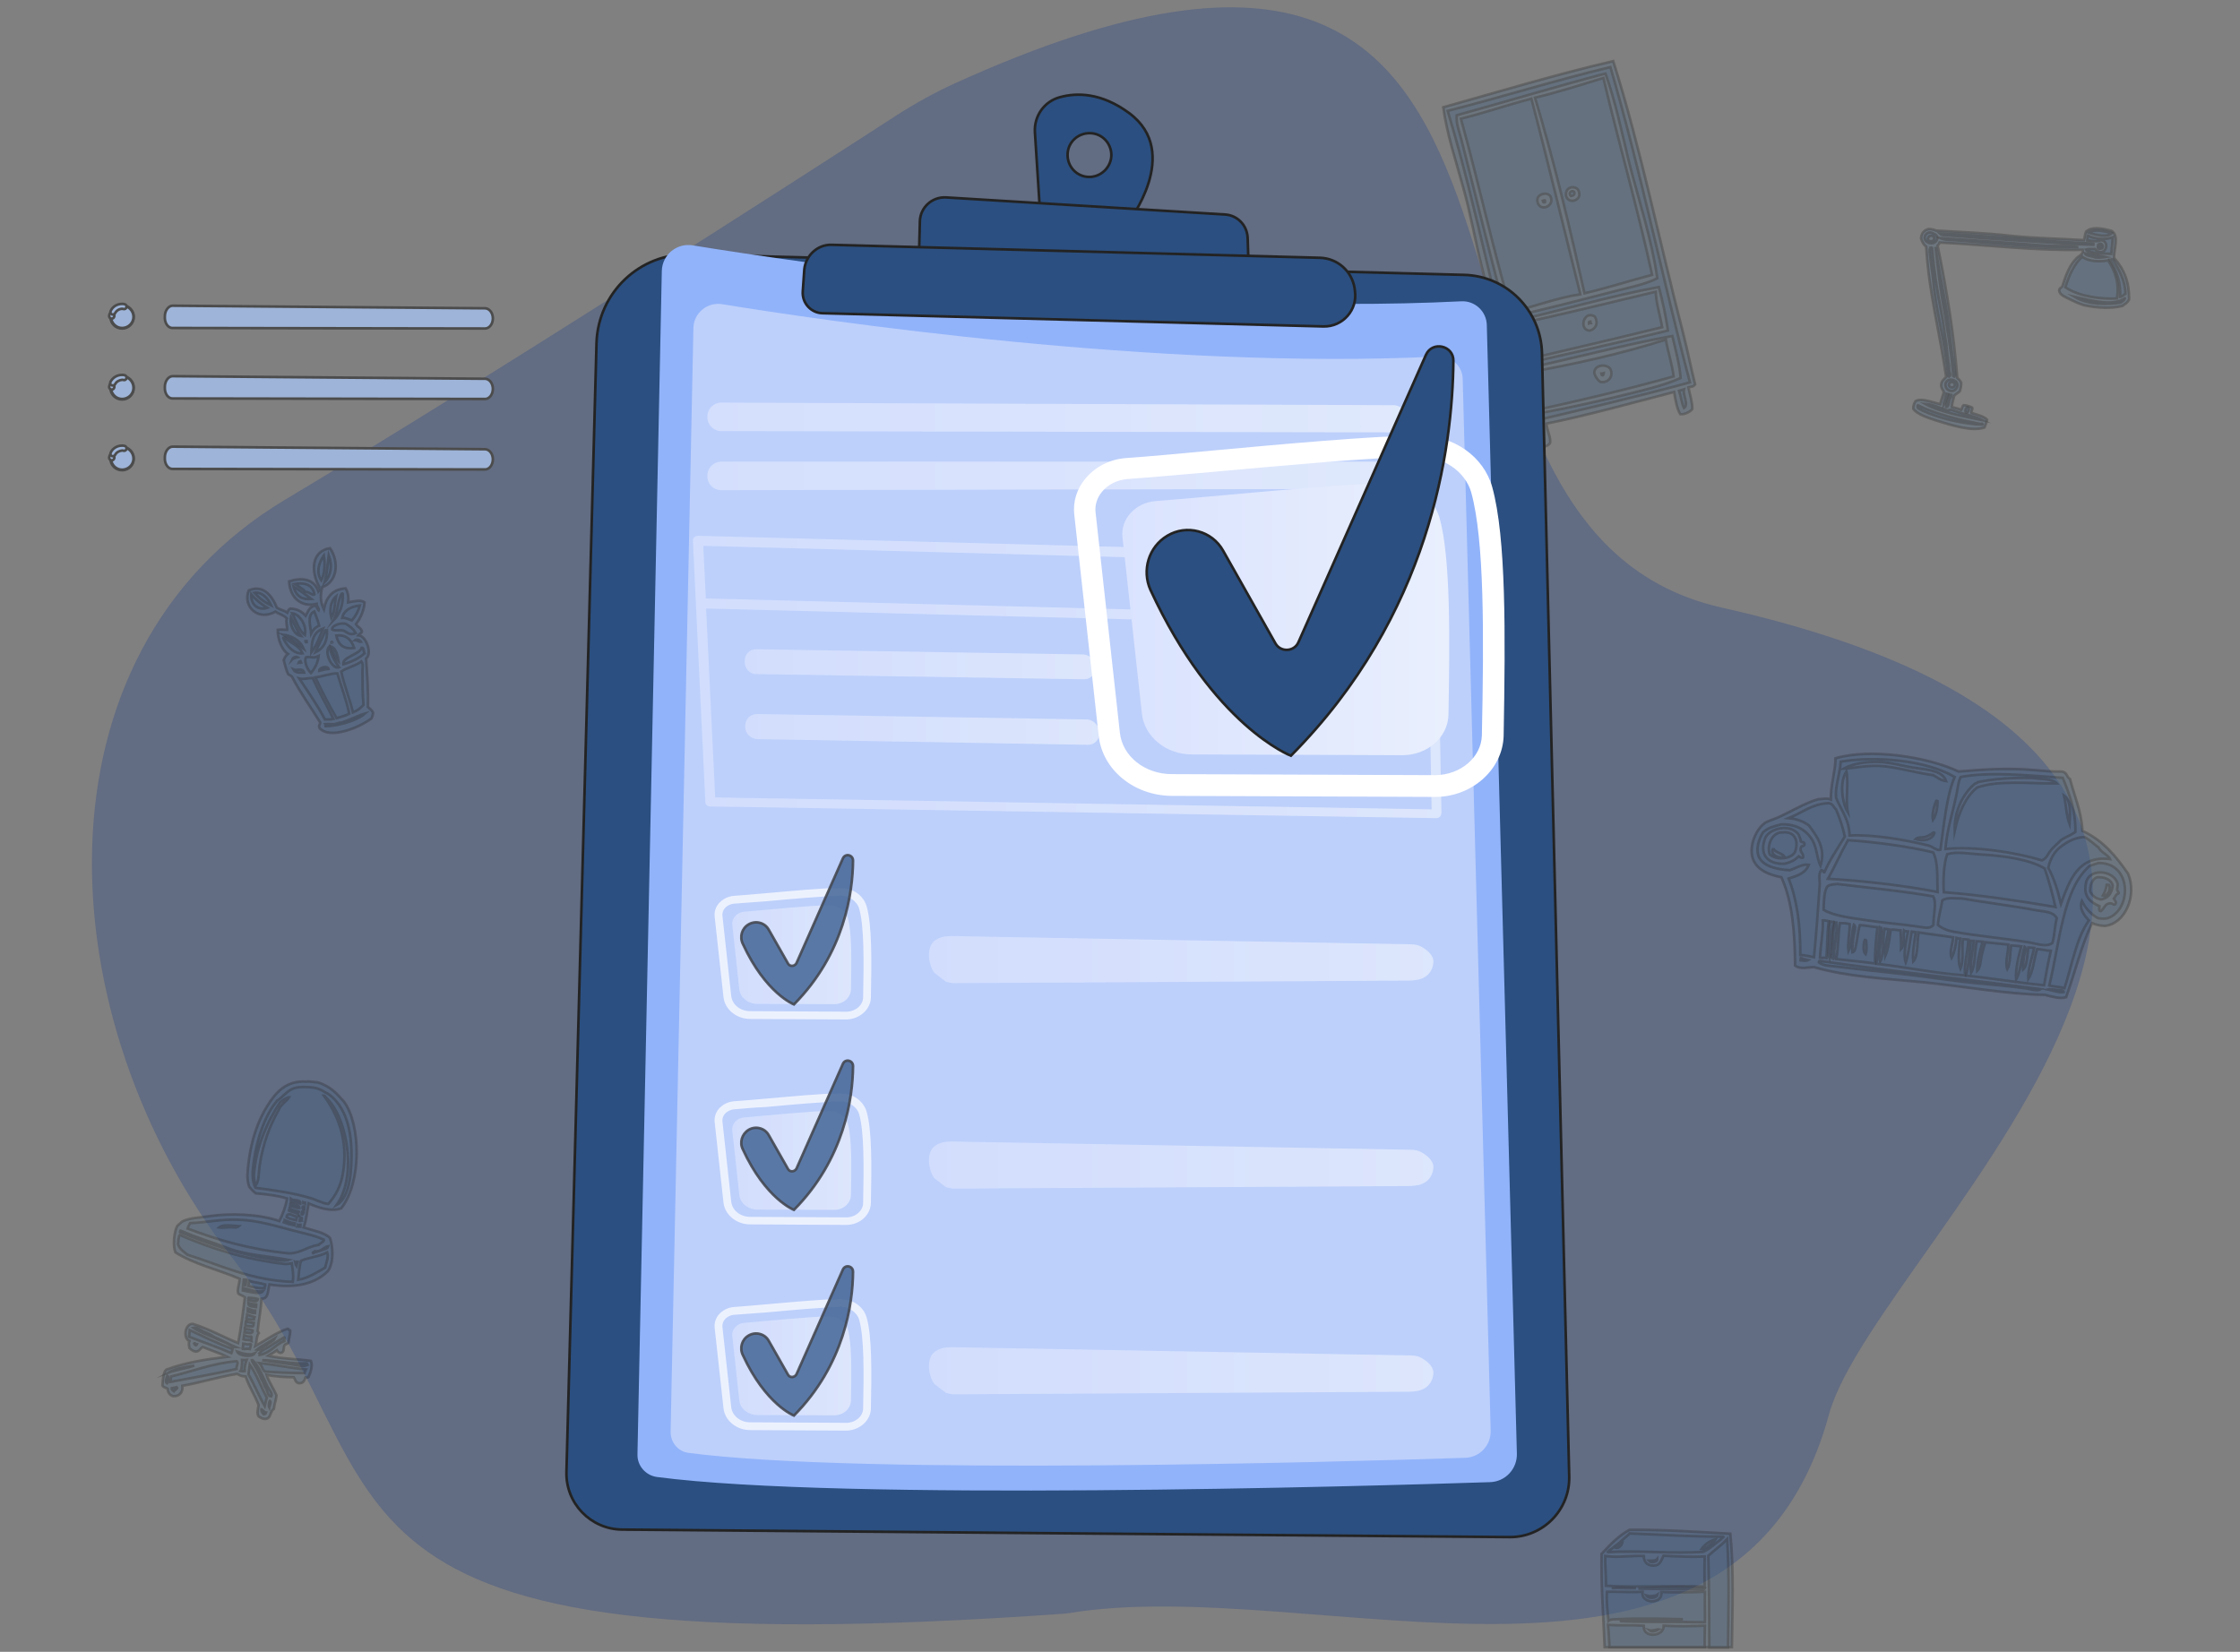
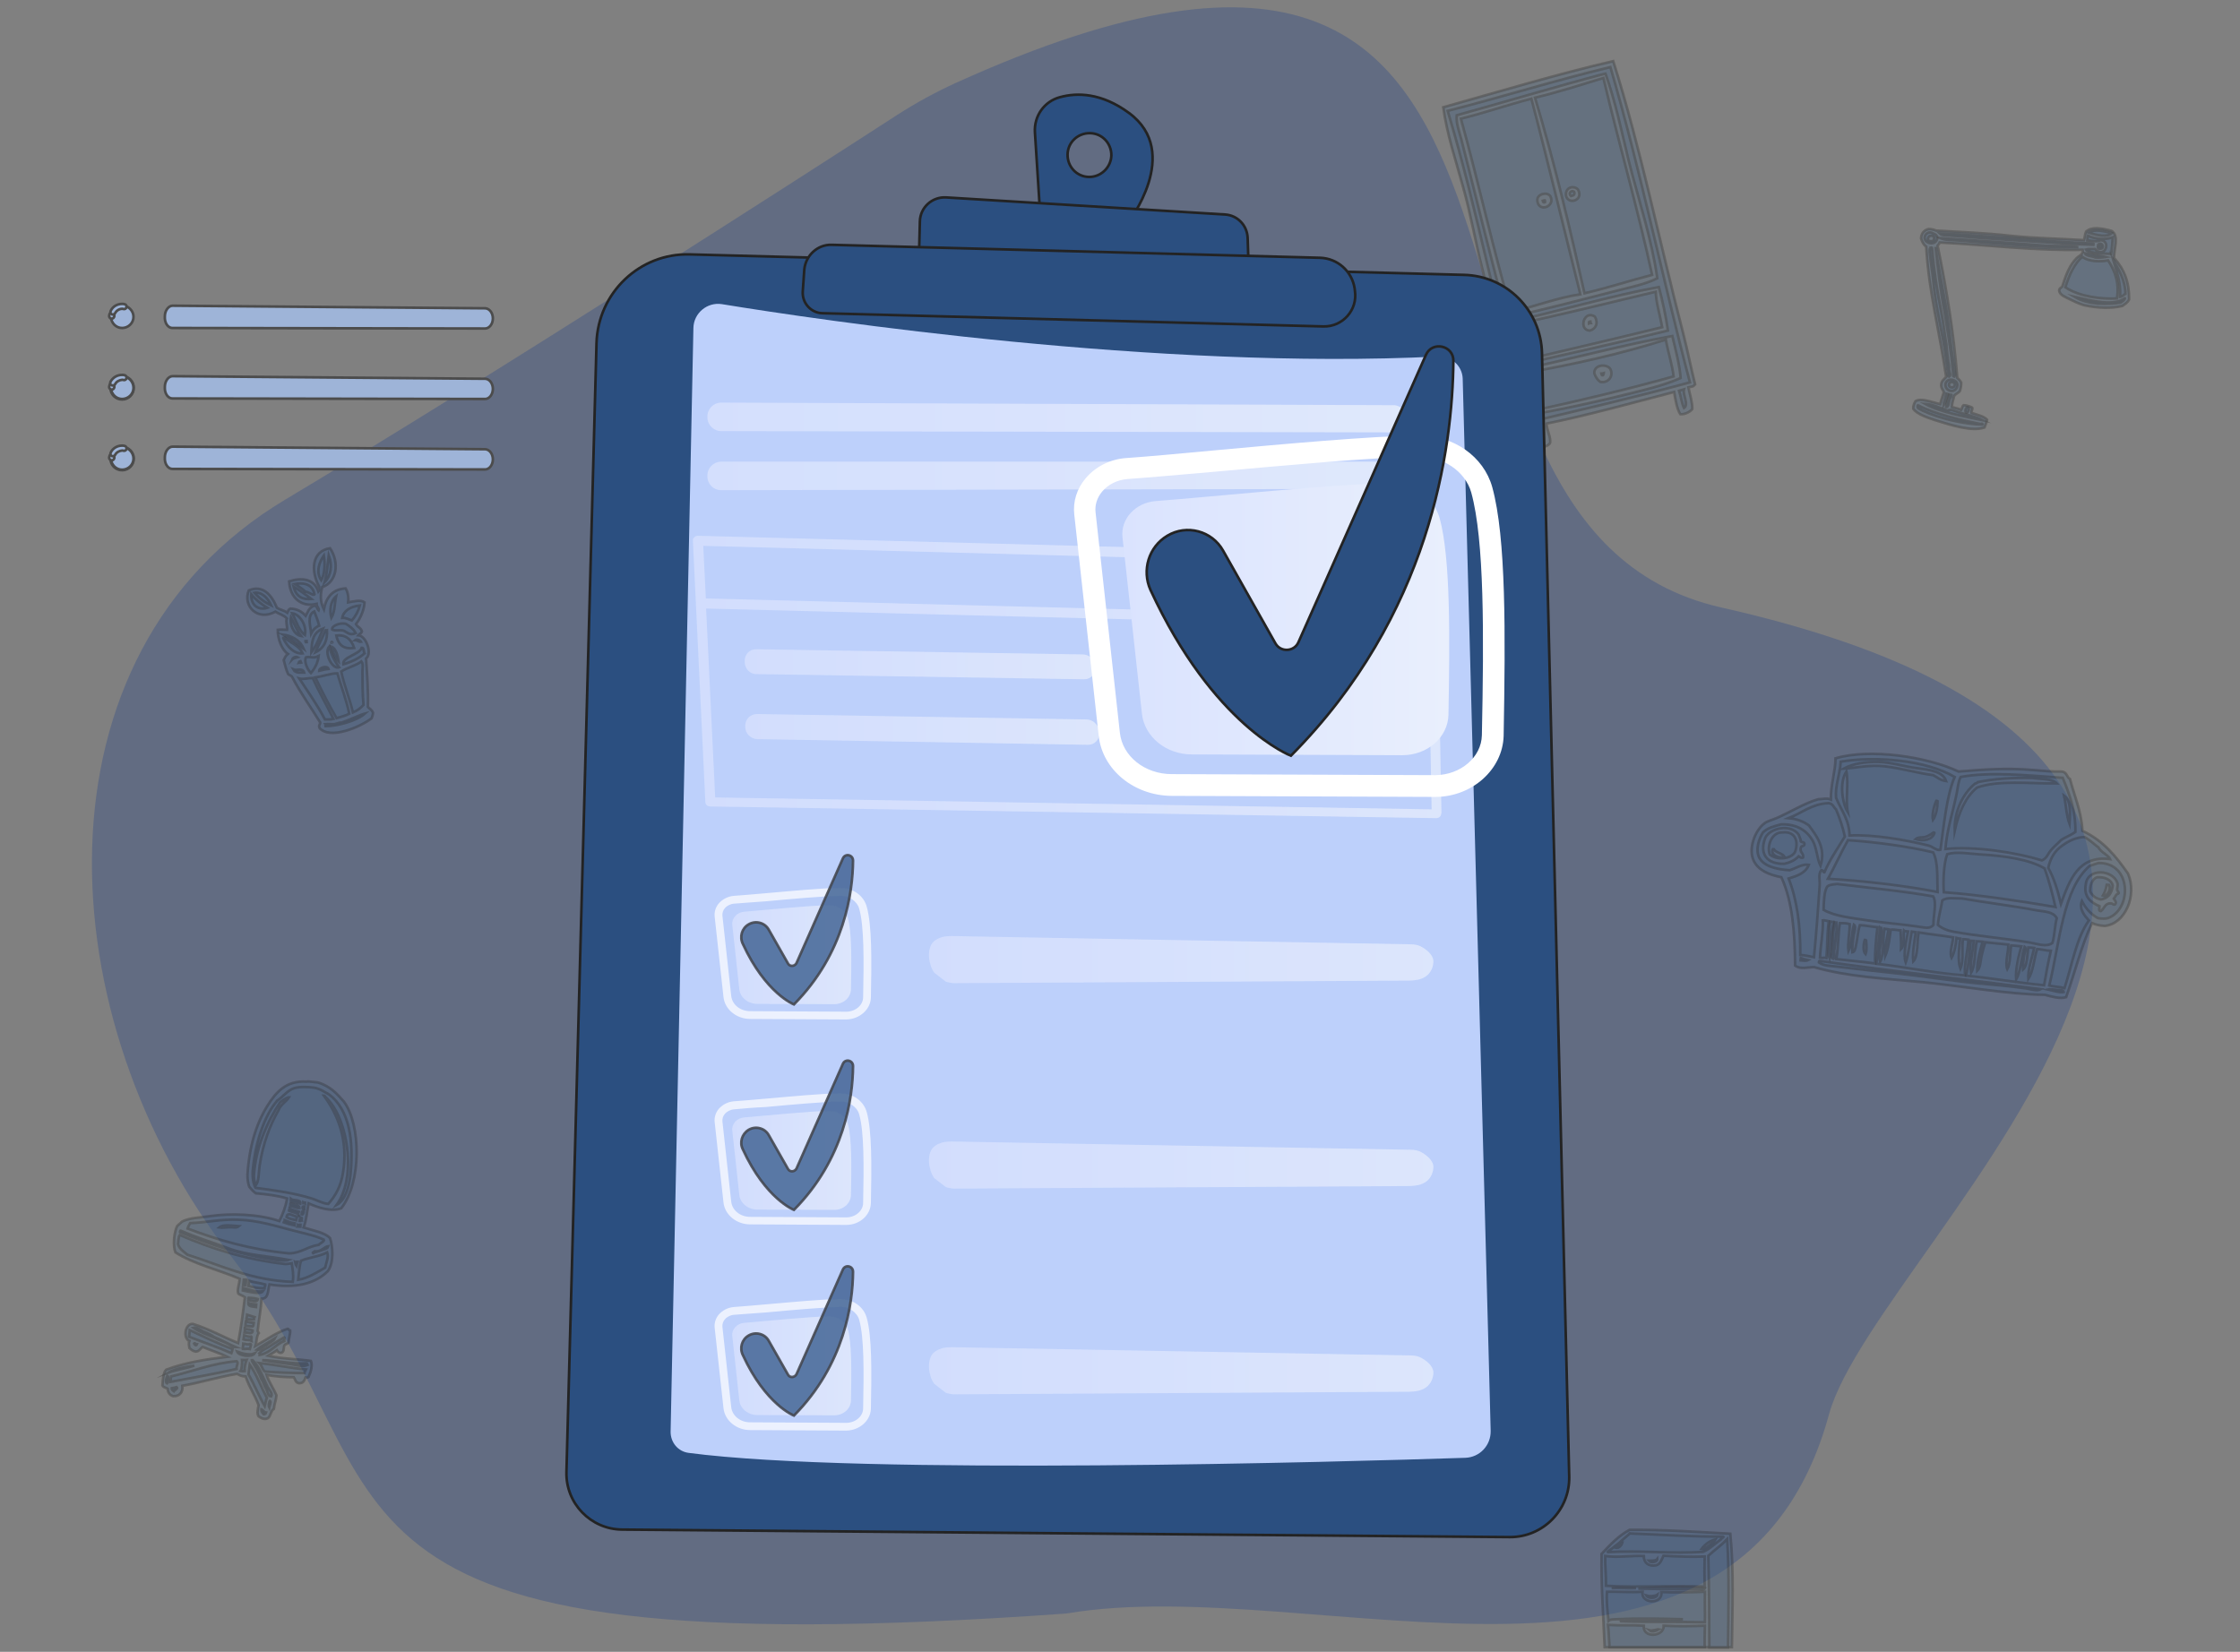
<svg xmlns="http://www.w3.org/2000/svg" width="762" height="562" viewBox="0 0 762 562" fill="none">
  <rect x="0" y="0" width="762" height="562" fill="#808080" stroke="none" />
  <path opacity="0.39" d="M325.156 28.206C318.192 31.379 311.581 34.993 305.147 39.136C273.68 59.497 167.555 127.808 96.952 170.029C9.161 222.562 15.86 346.844 78.795 427.672C141.729 508.5 91.664 568.349 362.793 548.957C447.234 534.502 590.996 595.409 622.199 481.175C638.594 421.149 836.916 263.373 585.619 206.696C458.693 178.138 559.793 -78.183 325.156 28.206Z" fill="#354D85" />
  <g opacity="0.54">
    <path opacity="0.54" fill-rule="evenodd" clip-rule="evenodd" d="M548.791 20.802C530.104 25.121 509.214 31.379 490.969 36.491C492.203 45.57 495.2 54.473 497.668 63.463C500.224 72.454 501.81 81.797 504.102 90.876C508.774 109.21 512.476 127.896 517.941 145.525C518.558 146.23 520.409 144.731 521.026 145.437C521.731 147.728 522.083 150.461 523.141 152.135C524.375 152.4 526.843 151.783 527.284 150.725C527.725 148.962 526.05 146.054 526.138 144.114C540.417 141.206 554.961 137.151 569.505 133.361C569.857 135.565 570.474 139.267 571.62 140.941C573.295 141.029 574.969 140.06 575.675 139.178C575.763 136.975 574.881 134.331 574.352 131.774C575.586 131.51 576.027 131.598 576.644 130.805C575.41 125.957 574 118.905 572.59 113.441C564.745 83.207 558.046 50.065 548.791 20.802Z" fill="#425F7F" stroke="#232323" stroke-width="0.881" stroke-miterlimit="10" />
    <path opacity="0.54" fill-rule="evenodd" clip-rule="evenodd" d="M492.465 37.725C503.042 72.895 509.388 109.122 519.789 143.674C538.652 139.267 555.928 135.212 574.879 130.1C565.448 94.402 558.22 58.439 547.819 22.829C529.132 27.324 510.799 33.054 492.465 37.725ZM571.706 128.601C568.004 130.276 563.597 131.598 559.366 132.656C546.409 136.005 532.482 139.09 520.142 141.206C518.996 136.799 517.674 130.893 517.057 126.31C516.969 126.045 516.881 125.869 517.057 125.781C534.509 122.167 551.785 117.407 568.885 114.322C569.855 118.465 571.441 124.282 571.706 128.601ZM567.387 112.471C549.846 116.79 533.363 120.316 516.352 124.282C515.382 119.346 512.473 113.352 513.355 109.65C530.278 105.86 547.995 100.66 564.302 97.663C565.536 102.246 566.77 107.888 567.387 112.471ZM563.773 94.666C560.159 96.517 555.664 97.487 551.433 98.544C538.652 101.806 524.637 105.508 512.65 108.064C507.361 89.025 502.337 67.782 497.136 47.509C496.431 44.777 495.285 42.044 495.55 39.224C511.151 34.905 529.397 29.44 545.792 25.121C545.88 25.121 546.056 25.033 546.144 25.033C549.494 34.464 551.609 44.512 553.989 54.473C557.427 68.047 561.922 81.445 563.773 94.666Z" fill="#425F7F" stroke="#232323" stroke-width="0.881" stroke-miterlimit="10" />
    <path opacity="0.54" fill-rule="evenodd" clip-rule="evenodd" d="M522.172 33.23C528.694 54.825 534.159 78.095 539.007 99.778C547.028 97.927 554.168 95.548 562.013 93.52C557.165 71.132 550.73 49.008 545.442 26.531C537.861 28.823 530.369 31.291 522.172 33.23ZM532.749 66.636C532.573 65.579 532.837 64.874 533.454 64.257C534.6 63.287 536.187 63.728 536.804 64.521C538.831 68.135 533.542 69.81 532.749 66.636Z" fill="#425F7F" stroke="#232323" stroke-width="0.881" stroke-miterlimit="10" />
    <path opacity="0.54" fill-rule="evenodd" clip-rule="evenodd" d="M496.965 40.369C503.047 62.317 507.983 85.146 514.153 106.124C522.174 104.273 529.754 101.276 537.599 100.131C531.958 77.654 526.669 55.354 520.94 33.582C512.743 35.698 504.633 38.518 496.965 40.369ZM527.374 66.724C529.313 70.338 523.143 72.542 522.967 68.046C522.967 66.019 526.228 65.138 527.374 66.724Z" fill="#425F7F" stroke="#232323" stroke-width="0.881" stroke-miterlimit="10" />
    <path opacity="0.54" fill-rule="evenodd" clip-rule="evenodd" d="M534.422 66.724C535.392 66.548 535.833 66.107 535.48 65.226C534.511 64.521 533.365 65.843 534.422 66.724Z" fill="#425F7F" stroke="#232323" stroke-width="0.881" stroke-miterlimit="10" />
    <path opacity="0.54" fill-rule="evenodd" clip-rule="evenodd" d="M524.812 68.311C524.901 68.751 525.077 69.016 525.518 68.84C525.518 68.575 525.694 68.487 525.518 68.135C525.253 68.135 525.077 68.223 524.812 68.311Z" fill="#425F7F" stroke="#232323" stroke-width="0.881" stroke-miterlimit="10" />
    <path opacity="0.54" fill-rule="evenodd" clip-rule="evenodd" d="M515.028 110.532C514.851 110.62 514.939 110.884 515.028 111.06C515.997 114.939 516.967 118.729 517.936 122.607C533.361 118.993 549.227 115.291 565.446 111.325C564.74 107.358 563.33 102.863 563.242 99.249C547.376 103.039 531.158 107.006 515.028 110.532ZM540.854 112.471C536.887 112.383 538.738 105.331 542.528 107.711C543.762 109.826 542.969 111.854 540.854 112.471Z" fill="#425F7F" stroke="#232323" stroke-width="0.881" stroke-miterlimit="10" />
    <path opacity="0.54" fill-rule="evenodd" clip-rule="evenodd" d="M540.592 109.474C540.592 109.562 540.592 109.651 540.504 109.651C540.504 109.739 540.592 109.915 540.592 110.004C540.769 109.915 540.945 109.915 541.122 109.915C541.033 109.739 541.033 109.562 541.033 109.386C540.857 109.386 540.68 109.386 540.592 109.474Z" fill="#425F7F" stroke="#232323" stroke-width="0.881" stroke-miterlimit="10" />
    <path opacity="0.54" fill-rule="evenodd" clip-rule="evenodd" d="M519.086 126.838C518.91 126.926 518.998 127.191 519.086 127.367C520.056 131.422 521.466 135.741 522.083 139.619C537.596 136.27 554.167 132.303 569.328 128.072C568.887 124.194 567.389 119.611 566.684 115.556C550.73 120.58 534.952 124.018 519.086 126.838ZM544.383 129.923C543.502 129.306 542.797 128.337 542.356 127.015C542.18 124.106 546.322 123.665 547.733 125.428C549.055 127.808 547.204 130.452 544.383 129.923Z" fill="#425F7F" stroke="#232323" stroke-width="0.881" stroke-miterlimit="10" />
    <path opacity="0.54" fill-rule="evenodd" clip-rule="evenodd" d="M545.259 127.72C545.347 127.455 545.612 127.279 545.612 126.926C545.347 127.014 545.083 127.103 544.73 127.103C544.819 127.543 544.995 127.808 545.259 127.72Z" fill="#425F7F" stroke="#232323" stroke-width="0.881" stroke-miterlimit="10" />
    <path opacity="0.54" fill-rule="evenodd" clip-rule="evenodd" d="M522.789 145.084C523.406 146.582 523.406 149.227 524.464 150.108C524.64 150.108 524.816 150.02 524.993 150.02C524.993 148.433 524.464 146.494 524.376 144.731C523.847 144.82 523.318 144.908 522.789 145.084Z" fill="#425F7F" stroke="#232323" stroke-width="0.881" stroke-miterlimit="10" />
    <path opacity="0.54" fill-rule="evenodd" clip-rule="evenodd" d="M572.858 132.479C572.329 132.656 571.712 132.744 571.184 132.92C571.801 134.771 572.065 137.239 572.858 138.826C574.621 137.68 572.329 134.242 572.858 132.479Z" fill="#425F7F" stroke="#232323" stroke-width="0.881" stroke-miterlimit="10" />
  </g>
-   <path d="M45.495 107.8C45.495 110.003 43.733 111.766 41.529 111.766C39.325 111.766 37.562 110.003 37.562 107.8C37.562 105.596 39.325 103.833 41.529 103.833C43.733 103.833 45.495 105.596 45.495 107.8Z" fill="#9EB4D8" stroke="#4C4C4C" stroke-width="0.881" stroke-miterlimit="10" />
  <path d="M45.415 107.8C45.415 109.916 43.652 111.59 41.536 111.59C39.421 111.59 37.746 109.827 37.746 107.712C37.746 105.597 39.509 103.922 41.624 103.922C43.652 104.01 45.415 105.685 45.415 107.8Z" fill="#9EB4D8" stroke="#4C4C4C" stroke-width="0.881" stroke-miterlimit="10" />
  <path d="M38.01 108.417C38.451 108.417 38.804 108.064 38.892 107.623C38.892 107.535 38.892 107.359 38.892 107.271C38.98 106.83 38.715 106.389 38.187 106.301C37.746 106.213 37.305 106.477 37.217 107.006C37.217 107.183 37.129 107.359 37.129 107.535C37.129 107.976 37.481 108.417 38.01 108.417Z" fill="#9EB4D8" stroke="#4C4C4C" stroke-width="0.881" stroke-miterlimit="10" />
  <path d="M38.361 107.006C38.713 107.006 38.978 106.83 39.154 106.566C39.595 105.684 40.564 105.067 41.534 105.067C41.71 105.067 41.886 105.067 42.063 105.155C42.503 105.244 42.944 104.979 43.032 104.45C43.12 104.01 42.856 103.569 42.327 103.481C42.063 103.393 41.798 103.393 41.534 103.393C39.859 103.393 38.361 104.274 37.655 105.772C37.479 106.213 37.567 106.742 38.008 106.918C38.096 107.006 38.272 107.006 38.361 107.006Z" fill="#9EB4D8" stroke="#4C4C4C" stroke-width="0.881" stroke-miterlimit="10" />
  <path d="M45.495 131.951C45.495 134.155 43.733 135.918 41.529 135.918C39.325 135.918 37.562 134.155 37.562 131.951C37.562 129.748 39.325 127.985 41.529 127.985C43.733 127.897 45.495 129.748 45.495 131.951Z" fill="#9EB4D8" stroke="#4C4C4C" stroke-width="0.881" stroke-miterlimit="10" />
  <path d="M45.415 131.952C45.415 134.067 43.652 135.742 41.536 135.742C39.421 135.742 37.746 133.979 37.746 131.863C37.746 129.748 39.509 128.073 41.624 128.073C43.652 128.073 45.415 129.748 45.415 131.952Z" fill="#9EB4D8" stroke="#4C4C4C" stroke-width="0.881" stroke-miterlimit="10" />
  <path d="M38.01 132.568C38.451 132.568 38.804 132.215 38.892 131.775C38.892 131.687 38.892 131.51 38.892 131.422C38.98 130.981 38.715 130.541 38.187 130.452C37.746 130.364 37.305 130.629 37.217 131.158C37.217 131.334 37.129 131.51 37.129 131.686C37.129 132.127 37.481 132.48 38.01 132.568Z" fill="#9EB4D8" stroke="#4C4C4C" stroke-width="0.881" stroke-miterlimit="10" />
  <path d="M38.363 131.158C38.715 131.158 38.98 130.982 39.156 130.717C39.597 129.836 40.566 129.307 41.536 129.219C41.712 129.219 41.889 129.219 42.065 129.307C42.505 129.395 42.946 129.131 43.034 128.602C43.123 128.161 42.858 127.72 42.329 127.632C42.065 127.544 41.8 127.544 41.536 127.544C39.861 127.544 38.363 128.425 37.569 129.924C37.393 130.365 37.481 130.893 37.922 131.07C38.098 131.07 38.275 131.158 38.363 131.158Z" fill="#9EB4D8" stroke="#4C4C4C" stroke-width="0.881" stroke-miterlimit="10" />
  <path d="M45.495 156.014C45.495 158.217 43.733 159.98 41.529 159.98C39.325 159.98 37.562 158.217 37.562 156.014C37.562 153.81 39.325 152.047 41.529 152.047C43.733 152.047 45.495 153.81 45.495 156.014Z" fill="#9EB4D8" stroke="#4C4C4C" stroke-width="0.881" stroke-miterlimit="10" />
  <path d="M45.415 156.014C45.415 158.13 43.652 159.804 41.536 159.804C39.421 159.804 37.746 158.042 37.746 155.926C37.746 153.811 39.509 152.136 41.624 152.136C43.652 152.136 45.415 153.899 45.415 156.014Z" fill="#9EB4D8" stroke="#4C4C4C" stroke-width="0.881" stroke-miterlimit="10" />
  <path d="M38.01 156.631C38.451 156.631 38.804 156.278 38.892 155.837C38.892 155.749 38.892 155.573 38.892 155.485C38.98 155.044 38.715 154.603 38.187 154.515C37.746 154.427 37.305 154.692 37.217 155.22C37.217 155.397 37.129 155.573 37.129 155.749C37.129 156.19 37.481 156.543 38.01 156.631Z" fill="#9EB4D8" stroke="#4C4C4C" stroke-width="0.881" stroke-miterlimit="10" />
  <path d="M38.361 155.221C38.713 155.221 38.978 155.044 39.154 154.78C39.595 153.898 40.564 153.37 41.534 153.281C41.71 153.281 41.886 153.281 42.063 153.37C42.503 153.458 42.944 153.193 43.032 152.664C43.12 152.224 42.856 151.783 42.327 151.695C42.063 151.607 41.798 151.607 41.534 151.607C39.859 151.607 38.361 152.488 37.655 153.987C37.479 154.427 37.567 154.956 38.008 155.132C38.096 155.132 38.272 155.221 38.361 155.221Z" fill="#9EB4D8" stroke="#4C4C4C" stroke-width="0.881" stroke-miterlimit="10" />
  <path d="M56.074 107.624V108.329C56.162 110.18 57.308 111.59 58.63 111.59L165.02 111.766C166.43 111.766 167.664 110.268 167.664 108.329C167.664 106.478 166.518 104.979 165.108 104.891L58.718 104.01C57.308 104.01 56.074 105.684 56.074 107.624Z" fill="#9EB4D8" stroke="#4C4C4C" stroke-width="0.881" stroke-miterlimit="10" />
  <path d="M56.074 131.599V132.304C56.162 134.155 57.308 135.565 58.63 135.565L165.02 135.741C166.43 135.741 167.664 134.243 167.664 132.304C167.664 130.453 166.518 128.954 165.108 128.866L58.718 127.985C57.308 127.985 56.074 129.659 56.074 131.599Z" fill="#9EB4D8" stroke="#4C4C4C" stroke-width="0.881" stroke-miterlimit="10" />
  <path d="M56.074 155.573V156.279C56.162 158.13 57.308 159.54 58.63 159.54L165.02 159.716C166.43 159.716 167.664 158.218 167.664 156.279C167.664 154.427 166.518 152.929 165.108 152.841L58.718 151.959C57.308 151.959 56.074 153.634 56.074 155.573Z" fill="#9EB4D8" stroke="#4C4C4C" stroke-width="0.881" stroke-miterlimit="10" />
  <path d="M234.738 86.557L498.022 93.52C512.566 93.873 524.201 105.596 524.553 120.14L533.809 502.33C534.073 513.7 524.906 523.043 513.536 522.955L211.644 520.399C200.979 520.311 192.429 511.496 192.693 500.831L202.918 116.702C203.447 99.602 217.638 86.028 234.738 86.557Z" fill="#2B4F80" stroke="#232323" stroke-width="0.881" stroke-miterlimit="10" />
-   <path d="M235.624 83.472C271.41 89.289 394.635 107.623 497.058 102.511C501.729 102.246 505.696 105.948 505.784 110.62L516.009 494.485C516.185 499.773 512.042 504.18 506.753 504.269C463.739 505.679 286.395 510.791 223.46 502.506C219.67 501.977 216.761 498.716 216.85 494.837L225.135 92.11C225.311 86.645 230.247 82.59 235.624 83.472Z" fill="#91B3FA" />
  <path d="M245.577 103.48C278.984 108.945 393.923 126.045 489.382 121.285C493.701 121.109 497.403 124.459 497.579 128.778L507.099 486.816C507.187 491.752 503.397 495.807 498.461 495.983C458.268 497.305 292.999 502.065 234.295 494.309C230.681 493.868 228.125 490.783 228.125 487.169L235.882 111.59C235.97 106.566 240.553 102.687 245.577 103.48Z" fill="#BDD0FB" />
  <path d="M384.055 38.431C374.712 31.556 366.427 31.467 360.609 33.054C355.233 34.464 351.707 39.489 352.059 45.041L353.822 72.542L383.615 75.98C383.615 75.892 402.389 51.917 384.055 38.431ZM370.393 60.202C366.25 60.114 363.077 56.676 363.165 52.534C363.254 48.391 366.691 45.218 370.834 45.306C374.977 45.394 378.15 48.832 378.062 52.974C377.885 57.029 374.448 60.29 370.393 60.202Z" fill="#2B4F80" stroke="#232323" stroke-width="0.881" stroke-miterlimit="10" />
  <path d="M312.57 89.114L312.923 75.363C313.011 70.603 317.066 66.901 321.825 67.166L416.756 72.983C420.987 73.248 424.248 76.685 424.424 80.916L424.865 94.138L312.57 89.114Z" fill="#2B4F80" stroke="#232323" stroke-width="0.881" stroke-miterlimit="10" />
  <path d="M282.954 83.296L449.017 87.703C455.01 87.879 459.946 92.286 460.828 98.192L460.916 98.985C461.885 105.42 456.773 111.237 450.162 111.061L279.781 106.565C275.903 106.477 272.818 103.128 273.082 99.161L273.611 91.581C274.14 86.821 278.195 83.119 282.954 83.296Z" fill="#2B4F80" stroke="#232323" stroke-width="0.881" stroke-miterlimit="10" />
  <g opacity="0.89">
    <g opacity="0.89">
      <path opacity="0.89" d="M490.356 276.682L488.77 190.566C488.77 189.685 488.065 188.98 487.095 188.892L237.385 182.281C236.944 182.281 236.503 182.457 236.151 182.81C235.798 183.162 235.622 183.603 235.71 184.044L239.941 272.892C239.941 273.774 240.734 274.391 241.616 274.391L488.593 278.357C489.475 278.357 490.268 277.74 490.268 276.771C490.445 276.771 490.444 276.771 490.356 276.682ZM485.508 192.329L485.861 209.958L240.117 203.611L239.236 185.718L485.508 192.329ZM243.29 271.306L240.205 207.049L485.861 213.307L487.007 275.36L243.29 271.306Z" fill="url(#paint0_linear_723_3555)" />
      <path opacity="0.89" d="M257.306 229.35L368.808 231.113C371.011 231.113 372.686 229.35 372.598 227.146V226.705C372.51 224.502 370.571 222.651 368.367 222.651L257.218 220.888C255.015 220.888 253.34 222.563 253.34 224.766V225.207C253.34 227.499 255.103 229.35 257.306 229.35Z" fill="url(#paint1_linear_723_3555)" />
      <path opacity="0.89" d="M369.601 244.774L257.482 242.923C255.278 242.923 253.516 244.686 253.516 246.89V247.331C253.516 249.534 255.367 251.385 257.57 251.473L370.129 253.412C372.333 253.412 374.096 251.65 373.92 249.358V248.917C373.743 246.625 371.804 244.774 369.601 244.774Z" fill="url(#paint2_linear_723_3555)" />
      <path opacity="0.89" d="M461.625 232.611C464.005 232.611 465.68 230.76 465.503 228.468C465.239 226.088 463.212 224.237 460.832 224.149L411.824 223.356C409.532 223.356 407.769 225.207 407.946 227.498C408.122 229.79 410.149 231.729 412.441 231.817L461.625 232.611Z" fill="url(#paint3_linear_723_3555)" />
      <path opacity="0.89" d="M467.528 250.68C467.264 248.3 465.237 246.361 462.857 246.273L413.408 245.479C411.028 245.479 409.266 247.33 409.442 249.71C409.618 252.09 411.645 254.029 414.025 254.117L463.65 254.999C466.03 254.999 467.793 253.06 467.528 250.68Z" fill="url(#paint4_linear_723_3555)" />
    </g>
    <path opacity="0.89" d="M478.279 142.704C478.279 145.172 476.34 147.111 474.048 147.111L245.316 146.671C242.76 146.671 240.645 144.555 240.645 141.999V141.646C240.645 139.09 242.76 136.975 245.316 136.975L474.137 137.856C476.428 137.856 478.367 139.884 478.279 142.263V142.704Z" fill="url(#paint5_linear_723_3555)" />
    <path opacity="0.89" d="M478.103 161.92C478.103 164.388 476.164 166.327 473.872 166.327L245.316 166.768C242.76 166.768 240.645 164.74 240.645 162.096V161.743C240.645 159.187 242.76 157.072 245.316 157.072H473.96C476.252 157.072 478.191 159.011 478.103 161.479V161.92Z" fill="url(#paint6_linear_723_3555)" />
    <g opacity="0.89">
      <path opacity="0.89" d="M287.888 346.845H287.8L255.187 346.668C250.516 346.668 246.549 343.407 246.108 339.176L243.112 311.852C242.935 310.265 243.464 308.59 244.522 307.356C245.756 305.946 247.607 304.977 249.546 304.8C252.278 304.624 256.069 304.271 260.211 303.919C269.29 303.126 279.603 302.156 285.597 302.068C285.685 302.068 285.685 302.068 285.773 302.068C290.092 302.068 293.794 304.624 294.852 308.502C296.615 314.761 296.526 326.66 296.262 339.353C296.174 343.407 292.472 346.757 287.888 346.845ZM249.722 307.445C248.488 307.533 247.254 308.15 246.549 309.031C245.932 309.736 245.668 310.706 245.756 311.587L248.753 338.912C249.105 341.821 251.838 344.024 255.187 344.024L287.8 344.2C287.8 344.2 287.8 344.2 287.888 344.2C290.973 344.2 293.618 341.997 293.618 339.264C293.882 326.836 293.97 315.113 292.296 309.207C291.59 306.563 288.682 304.624 285.685 304.8C279.779 304.888 269.026 305.858 260.476 306.651C256.333 306.916 252.455 307.268 249.722 307.445Z" fill="white" />
      <path opacity="0.89" d="M253.25 310.177C260.125 309.648 275.021 308.061 282.073 307.973C285.07 307.885 287.714 309.736 288.419 312.292C289.829 317.316 289.653 327.365 289.477 336.62C289.389 339.44 286.921 341.644 283.748 341.644L257.657 341.556C254.484 341.556 251.751 339.352 251.487 336.532L249.107 314.672C248.843 312.38 250.694 310.353 253.25 310.177Z" fill="url(#paint7_linear_723_3555)" />
      <path opacity="0.89" d="M483.125 321.9C482.42 321.547 481.098 321.283 480.305 321.283L323.762 318.462C322.969 318.462 321.646 318.55 320.853 318.726C320.853 318.726 318.385 319.255 317.151 320.842C315.917 322.428 316.005 324.985 316.005 324.985C316.005 325.778 316.182 327.1 316.446 327.893L316.534 328.246C316.71 329.039 317.327 330.273 317.768 330.89L321.735 333.975C322.528 334.24 323.85 334.504 324.643 334.504L479.688 333.623C480.481 333.623 481.803 333.446 482.596 333.27C482.596 333.27 484.536 332.829 485.77 331.595C487.004 330.361 487.621 328.687 487.621 326.924C487.356 323.839 483.125 321.9 483.125 321.9Z" fill="url(#paint8_linear_723_3555)" />
      <path opacity="0.89" d="M254.662 314.496C257.042 313.085 260.215 313.879 261.537 316.347L268.06 327.805C268.677 328.951 270.352 328.863 270.969 327.629L286.746 292.019C287.539 290.256 290.184 290.785 290.184 292.812C290.096 303.654 287.275 324.368 270.087 341.732C270.087 341.732 260.479 338.03 252.723 321.195C251.489 318.727 252.37 315.818 254.662 314.496Z" fill="#2B4F80" stroke="#232323" stroke-width="0.881" stroke-miterlimit="10" />
    </g>
    <g opacity="0.89">
      <path opacity="0.89" d="M287.888 416.742H287.8L255.187 416.565C250.516 416.565 246.549 413.304 246.108 409.073L243.112 381.749C242.935 380.162 243.464 378.487 244.522 377.253C245.756 375.843 247.607 374.874 249.546 374.697C252.278 374.521 256.069 374.168 260.211 373.816C269.29 373.023 279.603 372.053 285.597 371.965C285.685 371.965 285.685 371.965 285.773 371.965C290.092 371.965 293.794 374.521 294.852 378.399C296.615 384.657 296.526 396.557 296.262 409.25C296.174 413.392 292.472 416.742 287.888 416.742ZM249.722 377.43C248.488 377.518 247.254 378.135 246.549 379.016C245.932 379.721 245.668 380.691 245.756 381.572L248.753 408.897C249.105 411.806 251.838 414.009 255.187 414.009L287.8 414.186C287.8 414.186 287.8 414.186 287.888 414.186C290.973 414.186 293.618 411.982 293.618 409.25C293.882 396.821 293.97 385.098 292.296 379.193C291.59 376.548 288.682 374.609 285.685 374.785C279.779 374.874 269.026 375.843 260.476 376.636C256.333 376.813 252.455 377.165 249.722 377.43Z" fill="white" />
      <path opacity="0.89" d="M253.25 380.162C260.125 379.634 275.021 378.047 282.073 377.959C285.07 377.871 287.714 379.722 288.419 382.278C289.829 387.302 289.653 397.35 289.477 406.605C289.389 409.426 286.921 411.63 283.748 411.63L257.657 411.541C254.484 411.541 251.751 409.338 251.487 406.517L249.107 384.658C248.843 382.366 250.694 380.339 253.25 380.162Z" fill="url(#paint9_linear_723_3555)" />
      <path opacity="0.89" d="M483.125 391.797C482.42 391.445 481.098 391.18 480.305 391.18L323.762 388.36C322.969 388.36 321.646 388.448 320.853 388.624C320.853 388.624 318.385 389.153 317.151 390.739C315.917 392.326 316.005 394.882 316.005 394.882C316.005 395.676 316.182 396.998 316.446 397.791L316.534 398.144C316.71 398.937 317.327 400.171 317.768 400.788L321.735 403.873C322.528 404.137 323.85 404.402 324.643 404.402L479.688 403.52C480.481 403.52 481.803 403.344 482.596 403.168C482.596 403.168 484.536 402.727 485.77 401.493C487.004 400.259 487.621 398.584 487.621 396.821C487.356 393.825 483.125 391.797 483.125 391.797Z" fill="url(#paint10_linear_723_3555)" />
      <path opacity="0.89" d="M254.662 384.393C257.042 382.983 260.215 383.776 261.537 386.244L268.06 397.703C268.677 398.849 270.352 398.761 270.969 397.527L286.746 361.917C287.539 360.154 290.184 360.683 290.184 362.71C290.096 373.552 287.275 394.265 270.087 411.63C270.087 411.63 260.479 407.928 252.723 391.092C251.489 388.712 252.37 385.804 254.662 384.393Z" fill="#2B4F80" stroke="#232323" stroke-width="0.881" stroke-miterlimit="10" />
    </g>
    <g opacity="0.89">
      <path opacity="0.89" d="M287.888 486.728H287.8L255.187 486.552C250.516 486.552 246.549 483.29 246.108 479.059L243.112 451.735C242.935 450.148 243.464 448.474 244.522 447.24C245.756 445.829 247.607 444.86 249.546 444.684C252.278 444.507 256.069 444.155 260.211 443.802C269.29 443.009 279.603 442.039 285.597 441.951C285.685 441.951 285.685 441.951 285.773 441.951C290.092 441.951 293.794 444.507 294.852 448.386C296.615 454.644 296.526 466.543 296.262 479.236C296.174 483.29 292.472 486.64 287.888 486.728ZM249.722 447.328C248.488 447.416 247.254 448.033 246.549 448.914C245.932 449.62 245.668 450.589 245.756 451.471L248.753 478.795C249.105 481.704 251.838 483.907 255.187 483.907L287.8 484.084C287.8 484.084 287.8 484.084 287.888 484.084C290.973 484.084 293.618 481.88 293.618 479.148C293.882 466.719 293.97 454.996 292.296 449.091C291.59 446.446 288.682 444.507 285.685 444.684C279.779 444.772 269.026 445.741 260.476 446.535C256.333 446.799 252.455 447.152 249.722 447.328Z" fill="white" />
      <path opacity="0.89" d="M253.25 450.06C260.125 449.531 275.021 447.945 282.073 447.856C285.07 447.768 287.714 449.619 288.419 452.175C289.829 457.2 289.653 467.248 289.477 476.503C289.389 479.324 286.921 481.527 283.748 481.527L257.657 481.439C254.484 481.439 251.751 479.235 251.487 476.415L249.107 454.555C248.843 452.264 250.694 450.236 253.25 450.06Z" fill="url(#paint11_linear_723_3555)" />
      <path opacity="0.89" d="M483.125 461.783C482.42 461.43 481.098 461.166 480.305 461.166L323.762 458.345C322.969 458.345 321.646 458.433 320.853 458.61C320.853 458.61 318.385 459.139 317.151 460.725C315.917 462.312 316.005 464.868 316.005 464.868C316.005 465.661 316.182 466.983 316.446 467.777L316.534 468.129C316.71 468.923 317.327 470.157 317.768 470.774L321.735 473.859C322.528 474.123 323.85 474.387 324.643 474.387L479.688 473.506C480.481 473.506 481.803 473.33 482.596 473.153C482.596 473.153 484.536 472.713 485.77 471.479C487.004 470.245 487.621 468.57 487.621 466.807C487.356 463.722 483.125 461.783 483.125 461.783Z" fill="url(#paint12_linear_723_3555)" />
      <path opacity="0.89" d="M254.662 454.379C257.042 452.969 260.215 453.762 261.537 456.23L268.06 467.689C268.677 468.834 270.352 468.746 270.969 467.512L286.746 431.902C287.539 430.139 290.184 430.668 290.184 432.696C290.096 443.537 287.275 464.251 270.087 481.615C270.087 481.615 260.479 477.913 252.723 461.078C251.489 458.61 252.37 455.701 254.662 454.379Z" fill="#2B4F80" stroke="#232323" stroke-width="0.881" stroke-miterlimit="10" />
    </g>
  </g>
  <path d="M488.413 271.129C488.325 271.129 488.237 271.129 488.148 271.129L398.595 270.777C385.726 270.688 374.972 261.874 373.738 250.239L365.453 175.141C364.924 170.646 366.334 166.238 369.331 162.713C372.681 158.746 377.705 156.19 383.17 155.837C390.75 155.309 401.151 154.339 412.521 153.281C437.466 150.99 465.672 148.433 482.243 148.169C482.331 148.169 482.507 148.169 482.595 148.169C494.495 148.081 504.719 155.309 507.628 165.71C512.388 182.986 512.124 215.599 511.507 250.415C511.154 261.786 500.841 271.041 488.413 271.129ZM383.61 162.977C380.085 163.242 376.911 164.828 374.884 167.296C373.209 169.323 372.416 171.791 372.681 174.259L380.966 249.358C381.848 257.291 389.428 263.372 398.595 263.372L488.148 263.725C488.237 263.725 488.237 263.725 488.325 263.725C496.875 263.637 503.926 257.643 504.102 250.151C504.808 215.951 504.984 183.867 500.489 167.561C498.461 160.333 490.705 155.044 482.243 155.397C465.936 155.661 436.585 158.394 413.05 160.509C401.592 161.479 391.191 162.448 383.61 162.977Z" fill="white" />
  <path d="M393.221 170.469C411.995 169.059 452.894 164.74 472.285 164.387C480.483 164.211 487.71 169.147 489.738 176.287C493.528 190.125 493.175 217.714 492.735 243.188C492.558 250.856 485.595 256.938 477.045 256.938L405.473 256.674C396.658 256.674 389.342 250.68 388.461 242.835L381.85 182.809C381.145 176.551 386.257 170.998 393.221 170.469Z" fill="url(#paint13_linear_723_3555)" />
  <path d="M397.096 182.281C403.707 178.314 412.257 180.606 416.047 187.305L433.852 218.86C435.615 222.033 440.287 221.769 441.697 218.508L485.064 120.757C487.179 115.909 494.495 117.495 494.407 122.784C494.142 152.664 486.562 209.341 439.141 257.114C439.141 257.114 412.786 247.066 391.367 200.703C388.37 194.004 390.75 186.071 397.096 182.281Z" fill="#2B4F80" stroke="#232323" stroke-width="0.881" stroke-miterlimit="10" />
  <g opacity="0.54">
    <path opacity="0.54" fill-rule="evenodd" clip-rule="evenodd" d="M708.402 282.677C708.049 275.978 705.67 270.866 704.171 265.048C702.937 264.343 703.201 262.492 701.086 262.492C698.177 262.58 694.563 262.228 691.478 261.963C682.135 261.17 674.114 261.875 666.269 262.492C655.428 257.38 636.036 254.559 624.401 257.997C624.401 262.316 622.726 267.076 622.815 272.012C621.404 271.395 619.906 271.923 618.496 271.923C613.824 273.246 608.976 276.331 604.481 278.27C603.071 278.887 601.308 279.328 600.338 280.033C597.077 282.324 594.521 288.847 596.636 292.99C598.135 295.987 601.66 297.661 605.979 298.455C609.769 306.74 610.563 317.317 610.651 328.512C612.502 329.922 614.882 329.04 617.085 329.04C628.368 332.302 641.06 332.919 653.929 334.153C667.503 335.475 682.928 338.295 695.621 338.472C697.648 339.001 700.91 339.97 702.849 339.265C705.846 330.98 708.049 321.636 711.663 314.056C712.809 314.585 714.308 314.937 715.982 315.026C722.946 314.32 727.088 304.713 723.915 297.221C719.861 291.403 715.453 285.938 708.402 282.677Z" fill="#425F7F" stroke="#232323" stroke-width="0.881" stroke-miterlimit="10" />
    <path opacity="0.54" fill-rule="evenodd" clip-rule="evenodd" d="M626.166 259.142C625.902 263.55 624.227 267.34 624.58 271.394C626.255 275.625 629.075 278.798 629.163 284.263C637.184 283.823 648.29 285.762 656.135 287.701C657.457 288.053 658.868 289.552 660.102 289.111C661.248 281.002 662.217 270.513 664.95 264.343C655.254 258.614 637.978 257.115 626.166 259.142ZM628.106 262.492C628.899 266.546 627.753 272.188 628.546 276.242C626.695 273.245 625.638 266.282 628.106 262.492ZM651.64 285.497C652.609 284.704 653.932 285.057 655.077 284.704C656.223 284.351 656.928 283.734 657.81 283.206C657.986 283.206 658.074 283.294 658.074 283.382C657.281 285.762 654.372 286.291 651.64 285.497ZM657.545 278.975C657.105 277.212 657.986 273.95 658.691 272.452C658.868 272.452 659.044 272.452 659.132 272.54C659.132 274.391 658.691 277.388 657.545 278.975ZM639.035 259.231C643.354 259.319 647.85 260.817 651.992 261.346C656.047 261.875 660.895 262.316 662.041 265.753C660.013 265.489 659.044 264.431 657.634 263.726C652.257 263.021 646.704 261.346 641.239 260.729C636.038 260.112 631.367 261.258 627.136 261.522C630.309 259.848 634.364 259.142 639.035 259.231Z" fill="#425F7F" stroke="#232323" stroke-width="0.881" stroke-miterlimit="10" />
    <path opacity="0.54" fill-rule="evenodd" clip-rule="evenodd" d="M701.35 264.608C689.803 263.814 676.846 262.492 666.974 264.343C666.181 265.842 666.004 267.781 665.652 269.808C664.418 276.066 662.302 282.148 661.773 288.847C671.91 287.878 685.308 289.905 694.651 292.725C696.238 292.108 696.678 290.434 697.736 289.2C698.794 287.966 700.028 286.996 701.085 285.85C702.584 284.793 704.523 284.176 706.021 283.03C706.11 275.626 703.906 270.073 701.702 264.608C701.614 264.608 701.438 264.608 701.35 264.608ZM672.527 267.957C668.649 271.13 666.357 276.331 664.947 282.589C664.77 275.626 668.032 269.808 671.822 266.635C672.263 266.547 672.615 266.371 672.791 266.106C678.433 264.96 684.691 264.52 691.39 264.696C694.298 265.137 698.089 264.872 699.675 266.547C690.332 266.635 679.843 265.313 672.527 267.957ZM703.994 280.297C702.936 277.477 702.848 273.863 702.143 270.69C704.699 272.452 704.17 276.771 703.994 280.297Z" fill="#425F7F" stroke="#232323" stroke-width="0.881" stroke-miterlimit="10" />
    <path opacity="0.54" fill-rule="evenodd" clip-rule="evenodd" d="M622.024 273.246C616.295 273.51 612.945 276.595 608.45 278.358C611.447 278.622 613.65 279.592 615.325 280.826C617.881 284.264 621.231 288.494 619.291 294.576C618.057 292.02 618.057 288.494 616.647 286.026C614.796 282.765 611.447 280.297 605.894 280.473C603.602 281.09 601.31 281.619 599.724 283.206C598.225 285.586 597.167 289.111 598.401 291.668C599.812 294.664 604.219 295.81 608.802 296.075C610.918 295.458 613.033 293.871 615.325 294.224C614.179 297.132 611.27 298.014 608.45 298.895C611.359 306.299 612.504 315.114 612.416 324.898C614.179 324.986 615.589 325.427 617.088 325.691C617.881 317.317 618.498 309.208 619.027 301.099C619.115 299.336 618.498 297.397 619.556 296.075C620.349 295.987 619.997 296.78 620.614 296.78C622.553 292.285 625.197 288.583 627.577 284.616C626.872 281.355 625.814 278.27 624.58 275.361C623.699 274.656 623.61 273.422 622.024 273.246ZM612.681 288.142C611.976 290.081 613.65 290.081 613.386 291.756C612.769 292.108 612.24 291.491 611.887 291.315C610.653 292.637 608.979 293.43 607.04 293.871C601.046 294.047 598.401 290.522 600.517 285.057C602.192 281.619 609.243 280.209 611.887 283.999C612.064 284.792 612.593 285.409 612.593 286.291C612.857 286.643 613.827 286.379 613.827 287.084C613.915 287.966 612.945 287.701 612.681 288.142Z" fill="#425F7F" stroke="#232323" stroke-width="0.881" stroke-miterlimit="10" />
    <path opacity="0.54" fill-rule="evenodd" clip-rule="evenodd" d="M713.865 288.318C712.279 287.172 710.957 285.762 709.106 284.792C706.461 284.792 703.817 286.026 701.525 287.701C699.057 289.376 697.471 291.932 696.766 295.282C698.793 298.895 700.027 303.126 701.085 307.533C704.082 299.248 707.078 290.963 717.832 292.285C717.215 290.874 714.659 289.993 713.865 288.318Z" fill="#425F7F" stroke="#232323" stroke-width="0.881" stroke-miterlimit="10" />
    <path opacity="0.54" fill-rule="evenodd" clip-rule="evenodd" d="M713.949 293.607C712.803 293.871 711.921 294.312 710.864 294.576C701.697 302.509 700.727 320.579 697.113 335.299C698.7 335.739 700.727 335.739 702.314 336.18C704.87 328.247 706.368 319.08 710.599 313.175C709.189 311.588 707.162 309.296 708.219 306.564C709.453 308.944 711.128 310.971 713.684 312.381C714.918 312.558 716.064 312.646 717.034 312.381C725.231 309.561 725.319 293.519 713.949 293.607ZM720.648 304.008C719.766 304.184 719.59 305.154 719.061 305.771C719.325 306.299 720.207 306.916 719.502 307.71C718.973 308.062 718.708 307.269 717.915 307.357C716.064 307.269 715.8 309.208 714.654 310.001C713.861 309.913 714.125 309.12 714.213 308.327C711.304 307.005 708.748 305.242 709.541 300.835C710.158 295.282 718.708 295.81 720.295 300.394C720.471 300.923 720.295 301.716 720.207 302.597C720.119 303.214 721.088 303.655 720.648 304.008Z" fill="#425F7F" stroke="#232323" stroke-width="0.881" stroke-miterlimit="10" />
    <path opacity="0.54" fill-rule="evenodd" clip-rule="evenodd" d="M606.331 283.206C602.893 283.03 600.954 287.525 602.011 290.698C604.391 292.814 609.416 292.285 610.65 289.817C611.972 286.203 610.65 282.677 606.331 283.206ZM603.069 288.936C603.157 288.936 603.245 288.936 603.422 288.936C604.127 290.17 606.419 290.258 607.124 291.58C605.185 292.197 602.188 290.875 603.069 288.936Z" fill="#425F7F" stroke="#232323" stroke-width="0.881" stroke-miterlimit="10" />
    <path opacity="0.54" fill-rule="evenodd" clip-rule="evenodd" d="M628.627 285.85C626.247 290.081 624.22 294.664 621.84 298.983C633.827 299.689 647.754 301.275 659.125 303.479C658.948 298.719 659.389 293.43 657.626 289.993C649.164 287.966 638.058 286.467 628.627 285.85Z" fill="#425F7F" stroke="#232323" stroke-width="0.881" stroke-miterlimit="10" />
    <path opacity="0.54" fill-rule="evenodd" clip-rule="evenodd" d="M673.671 290.698C669.705 290.433 665.65 289.64 662.389 290.61C661.155 294.047 660.978 299.953 661.243 303.567C674.2 304.536 687.51 306.652 699.233 308.591C698.175 304.008 697.029 299.6 695.531 295.458C690.418 292.373 681.692 291.139 673.671 290.698Z" fill="#425F7F" stroke="#232323" stroke-width="0.881" stroke-miterlimit="10" />
    <path opacity="0.54" fill-rule="evenodd" clip-rule="evenodd" d="M713.422 298.455C711.747 298.983 710.954 301.099 711.042 303.302C711.747 304.713 712.805 305.682 714.744 306.035C717.036 305.594 718.358 304.096 718.71 301.363C718.358 299.336 715.978 298.278 713.422 298.455ZM715.361 304.713C715.978 303.743 716.418 302.421 716.683 301.011C716.947 301.011 717.212 301.099 717.476 301.099C718.181 302.774 716.683 305.153 715.361 304.713Z" fill="#425F7F" stroke="#232323" stroke-width="0.881" stroke-miterlimit="10" />
    <path opacity="0.54" fill-rule="evenodd" clip-rule="evenodd" d="M624.931 300.747C623.785 300.923 622.463 300.923 621.67 301.54C620.436 303.126 620.436 307.093 620.348 309.561C624.226 311.765 629.779 312.293 635.596 313.175C641.414 314.056 647.496 314.497 652.696 315.29C654.635 315.555 656.575 316.172 657.72 314.673C657.632 311.5 658.954 307.181 657.632 304.977C647.143 303.126 635.773 302.069 624.931 300.747Z" fill="#425F7F" stroke="#232323" stroke-width="0.881" stroke-miterlimit="10" />
    <path opacity="0.54" fill-rule="evenodd" clip-rule="evenodd" d="M692.89 309.737C684.604 308.151 675.437 307.093 667.504 305.683C665.036 305.683 662.127 305.154 660.717 306.388C660.276 309.208 659.483 311.588 659.219 314.673C660.541 315.819 662.392 316.613 664.419 316.965C672.352 318.464 682.136 319.257 690.421 320.667C693.154 321.108 696.063 322.342 698.178 320.843C698.971 318.375 698.971 314.938 699.677 312.382C698.443 310.09 695.446 310.178 692.89 309.737Z" fill="#425F7F" stroke="#232323" stroke-width="0.881" stroke-miterlimit="10" />
    <path opacity="0.54" fill-rule="evenodd" clip-rule="evenodd" d="M620.083 313.086C620.259 317.229 619.29 321.636 619.113 325.867C619.995 326.043 620.435 325.691 621.317 325.955C621.669 321.724 621.493 317.934 622.11 313.439C621.493 313.351 620.524 312.998 620.083 313.086Z" fill="#425F7F" stroke="#232323" stroke-width="0.881" stroke-miterlimit="10" />
    <path opacity="0.54" fill-rule="evenodd" clip-rule="evenodd" d="M622.549 313.968C622.461 314.409 622.461 314.937 622.373 315.378C622.373 316.612 622.285 318.463 622.285 319.521C622.197 321.813 621.668 324.369 622.373 326.043C623.078 322.165 622.814 317.846 623.783 313.792C623.431 313.615 623.078 313.527 622.549 313.527C622.549 313.703 622.549 313.88 622.549 313.968Z" fill="#425F7F" stroke="#232323" stroke-width="0.881" stroke-miterlimit="10" />
    <path opacity="0.54" fill-rule="evenodd" clip-rule="evenodd" d="M632.685 314.761C631.98 316.877 631.804 319.873 631.275 322.077C631.099 322.694 630.922 323.928 630.129 324.016C630.041 322.43 630.305 320.226 630.57 318.375C630.746 317.317 631.539 315.202 630.658 314.585C629.865 317.317 629.953 321.372 628.807 323.575C628.454 320.931 629.248 317.405 629.248 314.409C628.19 314.056 627.044 314.056 625.898 314.056C625.281 317.582 625.369 322.694 624.664 326.308C628.983 326.837 633.39 327.189 637.886 327.806C637.709 324.104 638.238 319.168 638.679 315.466C636.563 315.29 634.801 314.849 632.685 314.761ZM634.624 324.633C633.743 323.752 633.831 321.372 634.36 319.785C634.536 319.785 634.712 319.785 634.801 319.873C634.889 321.284 635.153 323.223 634.624 324.633Z" fill="#425F7F" stroke="#232323" stroke-width="0.881" stroke-miterlimit="10" />
    <path opacity="0.54" fill-rule="evenodd" clip-rule="evenodd" d="M624.752 313.88C624.576 313.88 624.311 313.88 624.135 313.792C624.135 313.968 624.135 314.144 624.047 314.232C623.518 317.494 623.518 321.019 623.342 323.752C623.342 324.457 622.548 325.955 623.694 326.22C624.223 325.691 623.959 324.457 623.959 323.575C624.311 320.49 625.016 316.612 624.752 313.88Z" fill="#425F7F" stroke="#232323" stroke-width="0.881" stroke-miterlimit="10" />
    <path opacity="0.54" fill-rule="evenodd" clip-rule="evenodd" d="M667.768 319.521C667.239 322.87 668.121 326.572 666.887 329.569C665.917 327.013 666.446 322.606 666.798 319.345C666.27 319.345 665.917 319.168 665.564 319.08C665.3 321.724 664.859 324.104 663.89 325.867C663.096 324.016 664.242 321.196 664.419 318.904C660.54 318.287 656.486 317.846 652.695 317.229C652.078 319.785 652.607 325.338 650.845 327.101C650.492 324.281 651.285 320.138 651.726 317.141C651.285 317.053 650.756 317.053 650.316 316.965C649.61 320.402 649.258 324.809 648.288 327.454C647.319 324.721 648.553 319.962 649.082 316.877C648.553 316.788 647.936 316.877 647.671 316.612C647.407 318.287 648.024 321.548 646.702 322.87C646.79 321.196 646.614 318.551 646.525 316.524C645.468 316.524 644.057 316.083 643.176 316.348C642.735 319.521 642.383 322.782 641.325 325.25C641.149 322.253 641.942 318.992 642.471 316.171C642.03 316.083 641.501 316.083 641.061 315.995C640.355 319.785 641.061 324.281 639.562 327.277C638.769 324.016 640.532 318.904 640.003 315.731C639.827 315.731 639.65 315.731 639.562 315.643C639.121 319.697 638.681 323.84 638.328 327.895C648.465 329.04 658.249 331.156 668.473 331.861C668.032 328.688 669.443 323.311 669.619 319.697C669.002 319.609 668.385 319.521 667.768 319.521Z" fill="#425F7F" stroke="#232323" stroke-width="0.881" stroke-miterlimit="10" />
    <path opacity="0.54" fill-rule="evenodd" clip-rule="evenodd" d="M689.979 333.095C689.802 329.833 691.301 325.779 692.006 322.518C691.301 322.429 690.684 322.341 689.979 322.341C689.538 325.074 689.714 328.423 688.216 329.833C688.128 328.776 688.304 326.837 688.568 325.074C688.745 323.928 689.45 322.518 688.745 322.077C687.511 325.514 687.511 330.362 685.836 333.271C685.571 329.657 686.717 325.25 687.599 321.989C686.453 321.901 684.778 321.636 684.161 321.636C683.72 324.369 683.897 327.894 682.839 329.745C682.046 327.63 683.192 324.104 683.192 321.372C680.547 321.107 677.903 320.843 675.347 320.578C674.906 321.989 674.377 323.84 674.025 325.514C673.672 327.277 673.672 329.216 672.614 330.274C672.526 327.277 673.584 323.399 674.465 320.402C673.76 320.314 673.143 320.226 672.438 320.226C671.645 323.928 671.997 328.599 670.499 330.979C670.058 328.335 671.116 323.487 671.469 320.138C671.116 320.138 670.763 320.05 670.411 320.05C669.97 324.104 669.706 328.423 668.824 331.949C677.903 332.83 686.189 334.329 695.355 335.21C696.061 331.156 696.766 327.277 697.647 323.487C695.884 323.399 694.65 322.958 692.976 322.87C691.918 326.22 691.653 330.539 689.979 333.095Z" fill="#425F7F" stroke="#232323" stroke-width="0.881" stroke-miterlimit="10" />
    <path opacity="0.54" fill-rule="evenodd" clip-rule="evenodd" d="M612.504 326.749C613.473 326.837 614.443 327.013 615.06 326.66C614.179 326.484 613.297 326.22 612.592 325.955C612.504 326.308 612.504 326.572 612.504 326.749Z" fill="#425F7F" stroke="#232323" stroke-width="0.881" stroke-miterlimit="10" />
    <path opacity="0.54" fill-rule="evenodd" clip-rule="evenodd" d="M618.758 327.454C620.433 328.688 622.812 328.6 624.84 328.864C631.715 329.657 638.238 330.451 645.113 331.156C654.191 332.126 663.447 333.624 672.437 334.505C677.99 335.034 683.543 335.475 689.096 336.268C690.859 336.533 692.975 337.326 694.297 336.533C669.352 333.271 644.319 330.539 619.11 326.925C618.846 326.837 618.758 327.101 618.758 327.454Z" fill="#425F7F" stroke="#232323" stroke-width="0.881" stroke-miterlimit="10" />
    <path opacity="0.54" fill-rule="evenodd" clip-rule="evenodd" d="M699.587 336.797C698.529 336.709 697.295 336.445 696.59 336.621C698.176 336.973 700.909 337.855 702.055 337.502C701.967 336.709 700.468 336.885 699.587 336.797Z" fill="#425F7F" stroke="#232323" stroke-width="0.881" stroke-miterlimit="10" />
  </g>
  <g opacity="0.54">
    <path opacity="0.54" fill-rule="evenodd" clip-rule="evenodd" d="M108.06 368.264C106.914 368.176 105.856 368 104.71 367.911C104.534 367.911 104.534 368.088 104.269 368C97.218 367.559 93.78 371.702 90.872 376.373C87.17 382.367 84.79 389.947 84.173 399.731C84.173 401.23 84.349 402.552 84.79 403.786C85.495 404.579 86.112 405.372 86.993 405.989C90.784 406.342 94.574 406.783 97.659 407.752C97.13 410.749 96.16 413.129 95.014 415.421C87.698 412.953 78.267 412.776 71.48 413.746C68.043 414.275 64.605 414.275 61.961 415.597C61.432 416.126 60.815 416.567 60.286 417.095C59.14 419.387 58.788 423.882 59.669 426.086C65.839 430.053 74.301 431.992 81.528 435.077C81.44 436.84 80.647 438.602 81 440.013C81.528 440.63 82.674 440.806 83.291 441.335C82.674 446.712 81.969 451.912 81 456.936C75.799 454.821 71.216 452.177 65.575 450.414C62.842 450.326 62.225 455.438 64.429 456.231C64.076 457.113 64.341 457.818 64.429 458.611C64.957 459.14 65.575 459.669 66.544 459.845C67.778 459.845 68.131 458.787 68.924 458.258C71.656 459.404 74.741 460.374 77.298 461.608C69.894 462.489 62.754 463.635 56.496 466.015C55.526 466.985 55.35 469.805 55.262 471.392C55.526 472.009 56.408 472.097 57.025 472.45C57.113 473.772 57.73 474.653 58.876 475.006C60.991 475.182 62.313 473.684 62.049 471.48C68.395 470.334 74.213 468.483 80.647 467.425C81.44 467.866 82.234 468.307 83.556 468.307C84.702 471.832 86.729 474.653 87.963 478.091C87.698 479.413 87.346 480.999 87.963 481.881C88.844 482.498 90.078 483.115 91.136 482.498C92.106 481.881 92.106 479.942 93.163 479.325C93.34 477.562 93.957 476.24 94.045 474.741C93.075 472.361 91.312 469.893 90.695 467.778C93.428 468.307 96.865 468.571 99.95 468.571C100.479 469.364 100.479 470.422 101.713 470.599C103.035 470.687 103.564 469.805 103.917 468.659C104.446 468.747 104.975 468.747 105.063 468.219C105.768 466.72 106.385 464.517 105.768 463.018C101.801 462.401 95.631 462.313 91.224 461.255C92.194 460.638 93.251 460.109 94.221 459.404C94.486 459.845 94.75 460.286 95.543 460.286C96.865 460.021 96.337 458.523 96.777 457.73C97.13 457.113 98.099 457.289 98.188 456.584C98.188 455.526 98.805 453.763 98.716 452.705C98.188 452.705 98.364 452.088 97.835 452.088C93.78 453.411 90.166 456.143 86.905 457.906C87.346 456.496 87.258 454.468 88.051 453.499C87.875 453.146 87.522 453.146 87.698 452.441C88.051 448.915 88.844 445.213 88.933 441.864C91.4 441.864 91.048 439.308 91.665 437.016C100.656 438.426 107.266 436.751 111.585 432.432C113.613 429.436 113.26 424.235 112.291 421.238C110.351 419.211 106.473 418.682 103.3 417.624C104.181 415.333 104.446 412.248 104.975 409.427C107.883 410.749 112.643 412.424 116.081 411.102C123.044 402.287 122.78 382.719 117.05 374.875C114.759 372.23 112.379 369.498 108.06 368.264Z" fill="#425F7F" stroke="#232323" stroke-width="0.881" stroke-miterlimit="10" />
    <path opacity="0.54" fill-rule="evenodd" clip-rule="evenodd" d="M112.03 372.406C110.531 371.613 108.769 370.291 106.653 370.026C104.714 369.762 101.893 369.674 100.13 370.202C97.751 370.908 96.076 373.376 94.313 374.433C89.906 379.546 86.909 388.713 86.028 397.703C85.763 400.083 86.028 402.463 86.909 404.138C93.872 405.019 100.307 405.989 106.036 407.752C107.975 408.369 109.65 409.426 111.677 409.603C114.145 406.87 115.996 403.521 116.701 398.937C118.552 387.655 114.762 379.017 110.179 372.759C110.355 372.759 110.355 372.847 110.443 372.935C110.531 372.935 110.62 372.935 110.531 373.111C111.413 373.728 112.559 375.227 113.352 376.373C118.464 384.041 121.02 400.876 114.498 409.955C117.495 408.369 118.817 403.697 119.258 399.378C120.403 387.831 118.729 377.518 112.03 372.406ZM94.754 377.695C91.757 382.983 89.465 388.977 88.319 396.557C87.967 398.761 88.143 401.758 87.085 403.168C86.556 402.199 86.38 401.229 86.38 399.995C86.997 389.947 91.316 381.044 95.283 375.05C96.164 374.433 96.957 373.728 98.015 373.376C98.103 373.376 98.191 373.376 98.279 373.376C97.486 374.698 95.459 375.756 94.754 377.695Z" fill="#425F7F" stroke="#232323" stroke-width="0.881" stroke-miterlimit="10" />
    <path opacity="0.54" fill-rule="evenodd" clip-rule="evenodd" d="M98.985 407.928C98.985 408.281 98.808 408.722 98.985 408.898C100.219 408.898 101.188 409.25 102.158 409.515C102.422 407.928 99.866 408.633 98.985 407.928Z" fill="#425F7F" stroke="#232323" stroke-width="0.881" stroke-miterlimit="10" />
    <path opacity="0.54" fill-rule="evenodd" clip-rule="evenodd" d="M103.207 409.34C103.384 409.34 103.561 409.34 103.738 409.428C103.738 409.34 103.738 409.251 103.738 409.163C103.561 409.163 103.384 409.163 103.207 409.074C103.207 409.163 103.207 409.251 103.207 409.34Z" fill="#425F7F" stroke="#232323" stroke-width="0.881" stroke-miterlimit="10" />
    <path opacity="0.54" fill-rule="evenodd" clip-rule="evenodd" d="M98.803 409.603C98.803 409.867 98.715 410.044 98.715 410.308C99.773 410.484 101.095 411.101 101.888 411.013C101.8 409.867 100.125 409.867 98.803 409.603Z" fill="#425F7F" stroke="#232323" stroke-width="0.881" stroke-miterlimit="10" />
    <path opacity="0.54" fill-rule="evenodd" clip-rule="evenodd" d="M102.949 411.102C103.125 411.102 103.302 411.102 103.478 411.191C103.478 410.926 103.566 410.749 103.566 410.485C103.39 410.485 103.302 410.485 103.125 410.485C102.949 410.573 102.86 410.838 102.949 411.102Z" fill="#425F7F" stroke="#232323" stroke-width="0.881" stroke-miterlimit="10" />
    <path opacity="0.54" fill-rule="evenodd" clip-rule="evenodd" d="M98.28 411.895C99.249 412.336 100.571 412.512 101.453 413.041C101.365 412.6 101.629 412.512 101.717 412.248C100.66 411.895 99.426 411.719 98.544 411.19C98.544 411.631 98.192 411.543 98.28 411.895Z" fill="#425F7F" stroke="#232323" stroke-width="0.881" stroke-miterlimit="10" />
    <path opacity="0.54" fill-rule="evenodd" clip-rule="evenodd" d="M103.127 411.895C102.774 412.071 102.598 412.6 102.598 413.217C103.215 413.481 103.567 411.895 103.127 411.895Z" fill="#425F7F" stroke="#232323" stroke-width="0.881" stroke-miterlimit="10" />
    <path opacity="0.54" fill-rule="evenodd" clip-rule="evenodd" d="M97.481 414.099C98.362 414.627 99.508 414.892 100.742 415.156C100.83 414.716 100.918 414.275 101.182 413.922C99.86 413.922 97.745 411.983 97.481 414.099Z" fill="#425F7F" stroke="#232323" stroke-width="0.881" stroke-miterlimit="10" />
    <path opacity="0.54" fill-rule="evenodd" clip-rule="evenodd" d="M102.155 414.275C102.243 414.804 101.891 414.892 101.891 415.421C102.243 415.509 102.331 415.244 102.596 415.244C102.508 414.98 102.86 414.363 102.596 414.275C102.596 414.363 102.331 414.363 102.155 414.275Z" fill="#425F7F" stroke="#232323" stroke-width="0.881" stroke-miterlimit="10" />
    <path opacity="0.54" fill-rule="evenodd" clip-rule="evenodd" d="M96.516 415.861C97.662 416.302 98.895 416.655 100.218 416.919C100.218 416.655 100.306 416.478 100.306 416.214C98.895 416.038 97.926 415.597 96.868 415.156C96.868 415.509 96.604 415.597 96.516 415.861Z" fill="#425F7F" stroke="#232323" stroke-width="0.881" stroke-miterlimit="10" />
    <path opacity="0.54" fill-rule="evenodd" clip-rule="evenodd" d="M101.362 416.743C101.362 416.919 101.362 417.095 101.273 417.272C101.538 417.272 101.802 417.36 102.155 417.36C102.155 417.095 102.243 416.919 102.243 416.655C101.802 416.567 101.802 416.919 101.362 416.743Z" fill="#425F7F" stroke="#232323" stroke-width="0.881" stroke-miterlimit="10" />
    <path opacity="0.54" fill-rule="evenodd" clip-rule="evenodd" d="M99.158 418.506C93.429 417.007 87.876 415.245 81.177 414.98C75.095 414.716 70.247 415.95 64.694 416.126C64.341 416.743 63.989 417.272 63.812 417.977C74.037 421.855 84.879 425.117 98.365 426.439C102.419 426.351 104.711 424.059 108.413 423.53C108.854 423.001 110.529 422.296 110.176 421.767C107.003 420.269 103.124 419.564 99.158 418.506ZM78.004 417.536C76.858 417.536 75.712 417.801 74.566 417.624C75.976 416.479 78.709 417.007 81.265 417.184C80.472 417.889 79.15 417.448 78.004 417.536Z" fill="#425F7F" stroke="#232323" stroke-width="0.881" stroke-miterlimit="10" />
    <path opacity="0.54" fill-rule="evenodd" clip-rule="evenodd" d="M61.434 418.682C61.346 418.682 61.258 418.77 61.258 418.946C61.258 419.034 61.258 419.123 61.258 419.211C71.306 423.353 81.795 427.056 94.752 428.818C95.898 428.818 97.308 428.995 98.19 428.642C91.138 427.32 84.175 427.056 78.358 424.94C72.452 422.736 66.811 421.062 61.434 418.682Z" fill="#425F7F" stroke="#232323" stroke-width="0.881" stroke-miterlimit="10" />
    <path opacity="0.54" fill-rule="evenodd" clip-rule="evenodd" d="M97.046 430.052C83.031 428.466 71.661 424.676 61.172 420.18C60.643 420.797 60.731 422.208 60.555 423.265C60.995 424.94 62.494 425.822 63.728 426.879C75.01 430.405 85.235 435.606 99.602 436.134C99.955 433.578 99.514 431.727 99.25 429.788C98.633 429.876 97.927 430.052 97.046 430.052Z" fill="#425F7F" stroke="#232323" stroke-width="0.881" stroke-miterlimit="10" />
    <path opacity="0.54" fill-rule="evenodd" clip-rule="evenodd" d="M102.415 428.907C101.798 430.758 101.71 433.138 101.445 435.429C104.707 434.901 107.88 432.873 110.612 431.287C110.877 429.788 111.934 427.673 111.317 426.086C108.673 427.496 105.235 427.761 102.415 428.907Z" fill="#425F7F" stroke="#232323" stroke-width="0.881" stroke-miterlimit="10" />
    <path opacity="0.54" fill-rule="evenodd" clip-rule="evenodd" d="M100.391 429.347C100.479 429.788 100.567 430.317 100.831 430.669C100.919 430.14 101.096 429.788 101.272 429.259C100.831 429.171 100.743 429.523 100.391 429.347Z" fill="#425F7F" stroke="#232323" stroke-width="0.881" stroke-miterlimit="10" />
    <path opacity="0.54" fill-rule="evenodd" clip-rule="evenodd" d="M82.758 437.192C83.022 437.192 83.287 437.28 83.551 437.28C83.639 436.663 83.639 436.046 83.727 435.429C83.463 435.429 83.198 435.341 82.934 435.341C82.846 435.958 82.846 436.575 82.758 437.192Z" fill="#425F7F" stroke="#232323" stroke-width="0.881" stroke-miterlimit="10" />
    <path opacity="0.54" fill-rule="evenodd" clip-rule="evenodd" d="M84.523 437.544C86.374 437.985 88.137 438.426 89.988 438.25C89.988 437.721 90.341 437.633 90.253 437.015C88.49 436.487 86.374 436.31 84.7 435.781C84.7 436.31 84.612 436.927 84.523 437.544Z" fill="#425F7F" stroke="#232323" stroke-width="0.881" stroke-miterlimit="10" />
    <path opacity="0.54" fill-rule="evenodd" clip-rule="evenodd" d="M82.674 438.161C82.674 438.426 82.586 438.69 82.586 439.043C84.349 439.395 88.668 440.541 89.461 439.307C87.346 439.748 84.613 438.69 82.674 438.161Z" fill="#425F7F" stroke="#232323" stroke-width="0.881" stroke-miterlimit="10" />
    <path opacity="0.54" fill-rule="evenodd" clip-rule="evenodd" d="M84.526 442.304C85.496 442.48 87.611 443.274 87.699 441.952C86.818 441.687 85.143 441.511 84.526 441.511C84.262 441.863 84.614 441.863 84.526 442.304Z" fill="#425F7F" stroke="#232323" stroke-width="0.881" stroke-miterlimit="10" />
    <path opacity="0.54" fill-rule="evenodd" clip-rule="evenodd" d="M87.085 444.684C87.085 444.42 87.174 444.155 87.174 443.803C86.116 443.715 85.146 443.626 84.441 443.274C84.353 444.508 85.852 444.508 87.085 444.684Z" fill="#425F7F" stroke="#232323" stroke-width="0.881" stroke-miterlimit="10" />
-     <path opacity="0.54" fill-rule="evenodd" clip-rule="evenodd" d="M84.258 446.271C85.227 446.359 85.756 446.8 86.726 446.8C86.726 446.535 86.814 446.271 86.814 445.918C85.756 445.918 85.227 445.477 84.346 445.213C84.346 445.566 84.258 445.918 84.258 446.271Z" fill="#425F7F" stroke="#232323" stroke-width="0.881" stroke-miterlimit="10" />
    <path opacity="0.54" fill-rule="evenodd" clip-rule="evenodd" d="M83.823 448.915C84.528 448.739 85.674 449.091 86.379 448.915C86.291 448.474 86.555 448.386 86.643 448.122C85.762 447.857 84.88 447.593 84.087 447.328C84.087 447.857 83.735 448.651 83.823 448.915Z" fill="#425F7F" stroke="#232323" stroke-width="0.881" stroke-miterlimit="10" />
    <path opacity="0.54" fill-rule="evenodd" clip-rule="evenodd" d="M83.465 451.207C84.082 451.03 85.14 451.295 86.021 451.295C86.285 451.118 86.197 450.501 86.285 450.061C85.316 450.061 84.523 449.796 83.641 449.62C83.553 450.237 83.465 450.766 83.465 451.207Z" fill="#425F7F" stroke="#232323" stroke-width="0.881" stroke-miterlimit="10" />
    <path opacity="0.54" fill-rule="evenodd" clip-rule="evenodd" d="M83.207 453.322C84.265 453.322 86.116 454.116 85.939 452.617C85.234 452.265 84 452.353 83.295 452.088C83.295 452.529 83.295 452.882 83.207 453.322Z" fill="#425F7F" stroke="#232323" stroke-width="0.881" stroke-miterlimit="10" />
    <path opacity="0.54" fill-rule="evenodd" clip-rule="evenodd" d="M92.457 457.553C91.135 458.611 89.372 459.052 88.227 460.374C88.403 460.462 88.315 460.726 88.315 460.991C91.929 460.374 93.692 457.465 96.688 456.231C96.6 455.878 96.953 455.173 96.688 454.997C95.278 455.79 93.868 456.672 92.457 457.553Z" fill="#425F7F" stroke="#232323" stroke-width="0.881" stroke-miterlimit="10" />
    <path opacity="0.54" fill-rule="evenodd" clip-rule="evenodd" d="M83.028 454.292C82.94 454.733 82.94 455.261 82.852 455.702C83.821 456.055 84.614 455.702 85.496 456.143C85.408 455.702 85.76 454.997 85.496 454.733C84.703 454.997 83.733 454.468 83.028 454.292Z" fill="#425F7F" stroke="#232323" stroke-width="0.881" stroke-miterlimit="10" />
    <path opacity="0.54" fill-rule="evenodd" clip-rule="evenodd" d="M64.34 454.821C69.1 456.672 74.124 458.347 78.707 460.374C78.883 459.933 79.06 459.492 79.148 458.964C73.948 457.113 69.364 454.733 64.516 452.529C64.428 453.322 64.428 454.116 64.34 454.821Z" fill="#425F7F" stroke="#232323" stroke-width="0.881" stroke-miterlimit="10" />
    <path opacity="0.54" fill-rule="evenodd" clip-rule="evenodd" d="M85.141 457.201C84.524 457.641 83.642 457.201 82.761 457.112C82.761 457.818 82.496 458.611 82.584 458.963C83.466 459.052 84.083 458.787 84.964 458.963C85.052 458.523 85.669 457.289 85.141 457.201Z" fill="#425F7F" stroke="#232323" stroke-width="0.881" stroke-miterlimit="10" />
    <path opacity="0.54" fill-rule="evenodd" clip-rule="evenodd" d="M66.012 457.112C66.188 457.553 66.717 457.994 66.981 457.377C66.629 457.377 66.276 456.76 66.012 457.112Z" fill="#425F7F" stroke="#232323" stroke-width="0.881" stroke-miterlimit="10" />
    <path opacity="0.54" fill-rule="evenodd" clip-rule="evenodd" d="M80.648 459.845C81.265 461.344 85.673 461.872 86.642 460.462C84.791 461.255 82.059 460.374 80.648 459.845Z" fill="#425F7F" stroke="#232323" stroke-width="0.881" stroke-miterlimit="10" />
    <path opacity="0.54" fill-rule="evenodd" clip-rule="evenodd" d="M104.184 463.811C99.512 464.164 94.047 462.842 89.199 462.753C92.549 463.282 95.898 463.723 99.071 464.164C100.922 464.428 102.95 465.133 104.536 464.428C104.36 464.252 104.712 463.723 104.184 463.811Z" fill="#425F7F" stroke="#232323" stroke-width="0.881" stroke-miterlimit="10" />
    <path opacity="0.54" fill-rule="evenodd" clip-rule="evenodd" d="M85.936 462.753C85.848 462.753 85.76 462.753 85.672 462.753C85.672 462.93 85.672 463.106 85.76 463.194C86.906 465.133 88.14 467.072 88.933 469.276C89.638 470.157 89.815 471.48 90.432 472.361C91.049 473.243 91.049 475.093 92.283 475.093C92.811 474.036 91.666 472.978 91.137 472.008C89.55 468.923 88.404 465.133 85.936 462.753Z" fill="#425F7F" stroke="#232323" stroke-width="0.881" stroke-miterlimit="10" />
    <path opacity="0.54" fill-rule="evenodd" clip-rule="evenodd" d="M82.322 462.666C82.41 463.723 82.322 465.662 81.793 466.456C82.41 466.632 82.763 466.456 83.203 466.456C83.115 465.31 83.468 463.723 83.908 462.666C83.203 462.754 82.674 462.666 82.322 462.666Z" fill="#425F7F" stroke="#232323" stroke-width="0.881" stroke-miterlimit="10" />
    <path opacity="0.54" fill-rule="evenodd" clip-rule="evenodd" d="M90.078 466.632C94.749 466.985 99.245 467.161 103.564 467.161C103.652 466.632 103.916 466.279 104.092 465.927C98.716 465.398 93.163 464.252 88.227 463.723C89.02 464.517 89.196 465.839 90.078 466.632Z" fill="#425F7F" stroke="#232323" stroke-width="0.881" stroke-miterlimit="10" />
    <path opacity="0.54" fill-rule="evenodd" clip-rule="evenodd" d="M80.561 463.106C72.187 463.811 65.576 466.544 58.172 468.307C58.084 468.924 58.084 469.541 57.996 470.158C65.488 468.747 73.157 467.425 80.473 465.751C80.296 464.869 81.266 463.723 80.561 463.106Z" fill="#425F7F" stroke="#232323" stroke-width="0.881" stroke-miterlimit="10" />
    <path opacity="0.54" fill-rule="evenodd" clip-rule="evenodd" d="M84.523 467.602C86.551 471.127 88.049 474.917 90.076 478.443C90.341 477.474 90.429 476.328 90.782 475.534C88.754 471.832 87.344 467.69 84.964 464.252C84.788 465.574 84.612 466.632 84.523 467.602Z" fill="#425F7F" stroke="#232323" stroke-width="0.881" stroke-miterlimit="10" />
    <path opacity="0.54" fill-rule="evenodd" clip-rule="evenodd" d="M56.936 468.042C56.672 468.571 56.054 470.334 56.848 470.686C57.2 470.334 57.553 468.307 56.936 468.042Z" fill="#425F7F" stroke="#232323" stroke-width="0.881" stroke-miterlimit="10" />
    <path opacity="0.54" fill-rule="evenodd" clip-rule="evenodd" d="M58.429 472.273C58.341 472.89 58.782 473.066 59.135 473.331C59.399 472.89 60.721 472.361 60.104 471.92C59.663 472.097 59.046 472.185 58.429 472.273Z" fill="#425F7F" stroke="#232323" stroke-width="0.881" stroke-miterlimit="10" />
    <path opacity="0.54" fill-rule="evenodd" clip-rule="evenodd" d="M91.573 478.796C91.661 478.267 92.366 476.945 91.837 476.592C91.484 476.945 91.308 478.267 91.573 478.796Z" fill="#425F7F" stroke="#232323" stroke-width="0.881" stroke-miterlimit="10" />
    <path opacity="0.54" fill-rule="evenodd" clip-rule="evenodd" d="M88.936 479.501C88.847 480.383 89.376 480.735 89.729 481.176C90.169 481.176 90.434 480.912 90.522 480.559C89.641 480.471 89.552 479.678 88.936 479.501Z" fill="#425F7F" stroke="#232323" stroke-width="0.881" stroke-miterlimit="10" />
    <path opacity="0.54" fill-rule="evenodd" clip-rule="evenodd" d="M106.473 426.351C107.355 425.91 108.413 425.734 109.294 425.381C110.175 424.94 111.409 425.028 111.674 423.971C110.352 424.147 109.206 425.998 107.09 425.734C107.002 425.998 106.121 425.998 106.473 426.351Z" fill="#425F7F" stroke="#232323" stroke-width="0.881" stroke-miterlimit="10" />
    <path opacity="0.54" fill-rule="evenodd" clip-rule="evenodd" d="M69.28 453.058C68.222 452.529 66.9 451.383 65.754 451.736C67.869 453.146 70.514 454.116 73.07 455.173C74.127 455.79 75.538 456.231 76.86 456.848C78.094 457.377 79.328 458.346 80.209 458.346C77.741 457.289 75.538 455.966 72.894 454.909C71.836 454.115 70.602 453.587 69.28 453.058Z" fill="#425F7F" stroke="#232323" stroke-width="0.881" stroke-miterlimit="10" />
    <path opacity="0.54" fill-rule="evenodd" clip-rule="evenodd" d="M90.605 457.641C91.487 456.848 93.073 456.231 93.514 455.349C91.487 456.672 89.195 457.729 87.344 459.228C88.49 459.492 89.459 458.082 90.605 457.641Z" fill="#425F7F" stroke="#232323" stroke-width="0.881" stroke-miterlimit="10" />
    <path opacity="0.54" fill-rule="evenodd" clip-rule="evenodd" d="M66.103 464.604C62.93 465.133 59.669 465.574 57.289 466.984C60.11 466.015 63.283 465.574 66.103 464.604Z" fill="#425F7F" stroke="#232323" stroke-width="0.881" stroke-miterlimit="10" />
  </g>
  <g opacity="0.54">
    <path opacity="0.54" fill-rule="evenodd" clip-rule="evenodd" d="M588.618 521.81C577.423 521.193 565.788 520.399 554.33 520.488C550.54 522.515 547.719 525.6 544.81 528.685C544.634 539.262 545.427 549.751 545.868 560.417H589.146C589.323 547.371 589.852 534.238 588.618 521.81Z" fill="#425F7F" stroke="#232323" stroke-width="0.881" stroke-miterlimit="10" />
    <path opacity="0.54" fill-rule="evenodd" clip-rule="evenodd" d="M554.503 521.722C554.503 521.457 554.15 521.898 554.15 521.986C552.916 523.044 551.682 524.102 550.536 525.159C549.831 525.6 549.214 526.129 548.597 526.658C548.245 526.922 547.98 527.187 547.628 527.363C547.628 527.627 546.482 527.98 547.011 528.068C557.764 527.451 569.399 528.685 579.359 527.98C581.739 526.922 583.414 525.159 585.441 523.749C585.441 523.308 586.763 522.956 586.146 522.779C575.216 522.868 564.639 522.074 554.503 521.722ZM549.655 526.57C550.096 525.688 550.713 525.071 551.858 524.895C551.594 525.776 550.713 526.834 549.655 526.57ZM581.475 525.776C580.77 526.305 579.8 527.187 578.83 527.01C579.976 525.512 581.475 524.278 583.59 523.749C583.149 524.542 582.268 525.159 581.475 525.776Z" fill="#425F7F" stroke="#232323" stroke-width="0.881" stroke-miterlimit="10" />
    <path opacity="0.54" fill-rule="evenodd" clip-rule="evenodd" d="M587.559 523.661C585.62 525.688 583.24 527.363 581.125 529.302C581.389 539.527 581.478 550.016 581.478 560.505H587.824C588 547.988 588.265 535.648 587.559 523.661Z" fill="#425F7F" stroke="#232323" stroke-width="0.881" stroke-miterlimit="10" />
    <path opacity="0.54" fill-rule="evenodd" clip-rule="evenodd" d="M565.879 529.302C565.262 530.624 564.821 532.211 563.323 532.563C560.855 533.004 559.18 531.77 559.18 529.39C554.773 529.214 550.101 530.007 546.047 529.39C545.959 532.916 546.399 536.001 546.311 539.527C557.506 540.144 568.435 539.35 579.894 539.791C579.806 536.265 579.806 533.18 579.894 529.566C575.222 529.743 570.374 529.566 565.879 529.302Z" fill="#425F7F" stroke="#232323" stroke-width="0.881" stroke-miterlimit="10" />
    <path opacity="0.54" fill-rule="evenodd" clip-rule="evenodd" d="M557.324 540.496C563.935 540.584 571.163 540.761 577.421 540.761C578.302 540.761 579.713 541.025 579.977 540.408C572.837 539.791 564.288 540.055 557.324 540.496Z" fill="#425F7F" stroke="#232323" stroke-width="0.881" stroke-miterlimit="10" />
    <path opacity="0.54" fill-rule="evenodd" clip-rule="evenodd" d="M548.25 540.32C551.071 540.143 554.067 540.496 556.536 540.32C554.067 540.232 550.277 540.143 548.25 540.32Z" fill="#425F7F" stroke="#232323" stroke-width="0.881" stroke-miterlimit="10" />
    <path opacity="0.54" fill-rule="evenodd" clip-rule="evenodd" d="M579.977 541.554C575.129 541.73 569.929 541.907 565.169 541.642C565.698 545.961 558.117 545.785 558.734 541.554C554.592 541.818 550.449 541.466 546.659 541.554C546.394 544.286 546.835 548.429 547.188 551.426C547.893 550.809 549.039 550.985 550.008 550.897C557.236 550.545 565.786 550.721 572.485 550.897C565.874 551.514 558.382 551.25 551.419 551.514C551.33 551.514 551.33 551.69 551.507 551.602C560.762 551.955 570.634 551.69 579.977 551.955C580.065 548.782 579.889 545.168 579.977 541.554Z" fill="#425F7F" stroke="#232323" stroke-width="0.881" stroke-miterlimit="10" />
    <path opacity="0.54" fill-rule="evenodd" clip-rule="evenodd" d="M565.959 553.1C566.135 556.891 558.731 557.508 559.172 553.1C555.117 552.836 550.974 553.1 547.008 552.836C547.272 555.304 547.36 557.86 547.537 560.416H579.885C579.885 557.948 579.885 555.48 579.973 553.1C575.919 553.277 570.366 553.365 565.959 553.1Z" fill="#425F7F" stroke="#232323" stroke-width="0.881" stroke-miterlimit="10" />
    <path opacity="0.54" fill-rule="evenodd" clip-rule="evenodd" d="M560.855 530.977C561.561 531.858 563.852 531.506 563.764 530.448C563.323 531.065 561.561 530.977 560.855 530.977Z" fill="#425F7F" stroke="#232323" stroke-width="0.881" stroke-miterlimit="10" />
    <path opacity="0.54" fill-rule="evenodd" clip-rule="evenodd" d="M560.059 542.876C560.676 543.934 563.584 543.934 563.849 542.523C562.967 543.14 560.852 543.14 560.059 542.876Z" fill="#425F7F" stroke="#232323" stroke-width="0.881" stroke-miterlimit="10" />
    <path opacity="0.54" fill-rule="evenodd" clip-rule="evenodd" d="M561.117 554.687C561.999 555.481 563.585 554.775 564.29 554.335C563.938 554.247 561.999 554.952 561.117 554.687Z" fill="#425F7F" stroke="#232323" stroke-width="0.881" stroke-miterlimit="10" />
  </g>
  <g opacity="0.54">
    <path opacity="0.54" fill-rule="evenodd" clip-rule="evenodd" d="M719.158 87.791C719.07 84.618 721.009 80.211 718.277 78.536C714.839 77.655 711.578 77.038 709.639 78.801C709.286 79.506 709.198 80.828 708.934 81.71C700.736 81.181 692.275 81.093 683.813 80.211C675.351 79.242 666.889 78.977 658.604 78.448C657.722 78.096 657.017 77.919 656.136 77.919C654.814 78.184 653.58 79.153 653.492 81.093C653.844 82.15 654.285 83.208 655.254 83.913C656.136 99.514 659.926 113.353 662.041 128.249C661.336 129.043 660.543 129.483 660.367 130.717C660.19 131.863 660.896 132.568 661.248 133.362C660.896 134.772 660.367 136.006 660.014 137.504C657.017 136.799 653.668 135.389 651.641 136.447C651.2 137.064 650.759 138.298 650.847 139.091C652.169 140.854 655.166 141.911 658.075 142.881C663.981 144.732 670.944 146.936 675.087 145.437C675.351 144.644 675.88 143.498 675.968 142.793C674.91 141.647 672.619 141.118 670.68 140.501C670.503 139.972 671.208 139.003 670.856 138.65C670.151 138.298 668.829 137.857 668.035 137.857C667.506 138.033 667.506 139.003 667.154 139.443C666.272 139.003 665.038 138.826 663.981 138.474C663.981 137.416 664.421 136.006 664.774 134.684C665.303 133.89 666.184 133.802 666.713 133.009C667.066 131.951 667.154 131.07 667.154 130.188C666.889 129.571 666.361 129.043 665.832 128.602C664.598 113 662.13 98.104 659.133 83.561C659.397 83.208 659.662 83.032 659.838 82.503C676.056 83.296 692.98 85.412 708.493 84.971C708.846 86.645 707.171 86.998 706.378 87.879C704.174 90.083 702.852 93.256 701.618 97.223C701.353 98.016 700.56 97.84 700.472 98.897C700.736 100.396 702.499 101.013 703.91 101.718C705.496 102.511 707.171 103.305 708.934 103.834C713.87 104.891 718.189 104.979 721.979 104.098C722.772 103.481 723.742 103.04 724.271 101.894C724.359 96.077 722.596 91.493 719.158 87.791Z" fill="#425F7F" stroke="#232323" stroke-width="0.881" stroke-miterlimit="10" />
    <path opacity="0.54" fill-rule="evenodd" clip-rule="evenodd" d="M710.609 79.153C713.342 80.123 717.044 80.828 718.366 79.33C715.722 78.624 712.372 77.831 710.609 79.153Z" fill="#425F7F" stroke="#232323" stroke-width="0.881" stroke-miterlimit="10" />
    <path opacity="0.54" fill-rule="evenodd" clip-rule="evenodd" d="M710.256 80.211C709.991 80.828 710.168 81.269 710.08 81.797C711.666 81.886 713.517 82.415 714.575 81.709C717.836 81.886 716.514 86.822 713.782 85.588C713.165 85.411 713.077 84.971 712.636 84.706C711.666 84.794 710.432 84.618 709.551 84.882C709.903 85.588 711.225 85.676 711.842 85.852C714.046 86.293 716.338 86.293 718.189 86.381C718.453 84.442 718.541 82.591 718.718 80.74C716.514 81.533 713.077 81.533 710.256 80.211Z" fill="#425F7F" stroke="#232323" stroke-width="0.881" stroke-miterlimit="10" />
    <path opacity="0.54" fill-rule="evenodd" clip-rule="evenodd" d="M713.781 83.208C713.604 83.737 713.604 84.177 713.781 84.53C714.486 84.794 714.927 84.618 715.279 84.265C715.632 83.12 714.486 82.503 713.781 83.208ZM714.133 83.472C715.544 82.679 714.574 85.059 714.133 83.472V83.472Z" fill="#425F7F" stroke="#232323" stroke-width="0.881" stroke-miterlimit="10" />
    <path opacity="0.54" fill-rule="evenodd" clip-rule="evenodd" d="M712.105 82.855C694.917 82.15 677.112 80.211 659.836 79.418C660.629 80.211 661.863 80.035 662.921 80.123C670.325 80.74 678.522 81.357 686.015 81.798C694.741 82.326 703.555 83.032 712.105 83.296C712.105 83.208 712.105 83.12 712.193 83.12C712.193 82.944 712.193 82.855 712.105 82.855Z" fill="#425F7F" stroke="#232323" stroke-width="0.881" stroke-miterlimit="10" />
    <path opacity="0.54" fill-rule="evenodd" clip-rule="evenodd" d="M660.016 81.004C661.867 81.798 663.894 81.621 665.833 81.798C679.495 82.855 693.775 84.354 706.996 84.089C703.206 83.472 699.328 83.825 695.537 83.561C683.55 82.591 671.739 81.798 660.016 81.004Z" fill="#425F7F" stroke="#232323" stroke-width="0.881" stroke-miterlimit="10" />
    <path opacity="0.54" fill-rule="evenodd" clip-rule="evenodd" d="M712.811 87.615C714.045 87.703 715.191 87.615 716.248 87.439C714.397 86.998 711.665 86.646 709.285 86.205C709.55 87.174 711.753 87.086 712.811 87.615Z" fill="#425F7F" stroke="#232323" stroke-width="0.881" stroke-miterlimit="10" />
-     <path opacity="0.54" fill-rule="evenodd" clip-rule="evenodd" d="M718.812 88.32C718.283 88.055 718.195 88.408 717.754 88.408C719.869 92.022 721.544 95.9 721.192 101.012C721.985 100.924 722.426 100.307 723.043 99.955C722.954 95.283 720.839 91.846 718.812 88.32Z" fill="#425F7F" stroke="#232323" stroke-width="0.881" stroke-miterlimit="10" />
+     <path opacity="0.54" fill-rule="evenodd" clip-rule="evenodd" d="M718.812 88.32C719.869 92.022 721.544 95.9 721.192 101.012C721.985 100.924 722.426 100.307 723.043 99.955C722.954 95.283 720.839 91.846 718.812 88.32Z" fill="#425F7F" stroke="#232323" stroke-width="0.881" stroke-miterlimit="10" />
    <path opacity="0.54" fill-rule="evenodd" clip-rule="evenodd" d="M717.134 88.585C714.842 89.026 710.787 89.202 708.319 87.351C705.763 89.643 703.912 93.345 702.59 97.752C707.526 101.013 714.842 101.806 720.13 101.542C721.012 96.077 719.425 92.111 717.134 88.585Z" fill="#425F7F" stroke="#232323" stroke-width="0.881" stroke-miterlimit="10" />
    <path opacity="0.54" fill-rule="evenodd" clip-rule="evenodd" d="M657.635 79.418C656.401 78.625 655.167 79.33 654.815 80.299C653.933 82.944 658.957 84.001 659.046 80.74C658.957 80.123 658.34 79.682 657.635 79.418ZM657.811 81.71C657.459 82.15 656.578 82.239 655.961 81.798C655.255 79.77 658.693 79.594 657.811 81.71Z" fill="#425F7F" stroke="#232323" stroke-width="0.881" stroke-miterlimit="10" />
    <path opacity="0.54" fill-rule="evenodd" clip-rule="evenodd" d="M722.769 101.542C718.715 104.186 712.016 102.423 705.758 101.013C710.518 103.834 717.128 103.657 721.447 102.952C721.888 102.511 722.505 102.335 722.769 101.718C722.946 101.454 722.858 101.366 722.769 101.542Z" fill="#425F7F" stroke="#232323" stroke-width="0.881" stroke-miterlimit="10" />
    <path opacity="0.54" fill-rule="evenodd" clip-rule="evenodd" d="M662.747 122.873C662.571 121.021 662.218 119.259 662.13 117.319C661.513 113.794 661.161 110.004 660.456 106.478C659.045 99.426 657.899 92.199 657.282 84.618C657.194 84.53 657.282 84.354 657.194 84.266C656.93 84.089 656.842 84.354 656.665 84.266C656.225 85.059 656.489 86.117 656.577 86.998C656.842 89.642 657.371 92.639 657.635 95.372C658.428 104.979 660.984 113.529 662.13 122.873C662.218 123.842 662.483 124.724 662.483 125.693C662.835 126.398 662.395 127.985 663.012 128.161C663.805 127.809 663.1 126.398 663.012 125.693C663.1 124.635 662.924 123.754 662.747 122.873Z" fill="#425F7F" stroke="#232323" stroke-width="0.881" stroke-miterlimit="10" />
    <path opacity="0.54" fill-rule="evenodd" clip-rule="evenodd" d="M664.858 129.483C662.125 128.161 660.627 131.334 662.831 132.745C665.387 134.067 667.061 130.453 664.858 129.483ZM664.858 131.334C664.417 132.216 662.566 131.863 663.095 130.453C663.888 129.395 665.387 130.277 664.858 131.334Z" fill="#425F7F" stroke="#232323" stroke-width="0.881" stroke-miterlimit="10" />
    <path opacity="0.54" fill-rule="evenodd" clip-rule="evenodd" d="M663.806 134.684C663.806 134.596 663.894 134.508 663.894 134.331C663.541 134.155 663.453 134.419 663.101 134.243C662.836 135.83 662.219 136.976 662.043 138.474C663.013 138.562 662.836 136.623 663.365 135.565C663.541 135.213 663.806 135.125 663.806 134.684Z" fill="#425F7F" stroke="#232323" stroke-width="0.881" stroke-miterlimit="10" />
    <path opacity="0.54" fill-rule="evenodd" clip-rule="evenodd" d="M662.042 133.89C661.953 135.124 661.248 136.711 661.16 137.945C661.865 137.151 662.13 135.389 662.659 134.243C662.306 134.066 662.394 133.89 662.042 133.89Z" fill="#425F7F" stroke="#232323" stroke-width="0.881" stroke-miterlimit="10" />
    <path opacity="0.54" d="M669.681 139.616C669.821 139.099 669.705 138.619 669.423 138.542C669.142 138.466 668.8 138.823 668.66 139.34C668.52 139.857 668.635 140.338 668.917 140.414C669.199 140.49 669.541 140.133 669.681 139.616Z" fill="#425F7F" stroke="#232323" stroke-width="0.881" stroke-miterlimit="10" />
    <path opacity="0.54" fill-rule="evenodd" clip-rule="evenodd" d="M662.571 139.708C660.015 138.826 657.723 137.592 654.902 137.416C659.927 140.237 668.388 141.735 674.47 142.969C672.002 141.647 667.771 140.854 664.951 139.796C663.981 139.443 663.364 139.267 662.571 139.708Z" fill="#425F7F" stroke="#232323" stroke-width="0.881" stroke-miterlimit="10" />
    <path opacity="0.54" fill-rule="evenodd" clip-rule="evenodd" d="M673.414 144.203C666.803 142.881 658.253 140.854 652.788 138.033C652.612 138.033 652.612 137.857 652.524 137.857C652.436 137.857 652.436 137.857 652.348 137.945C651.995 139.091 653.317 139.179 654.022 139.708C660.016 142.529 668.39 144.291 674.384 144.468C674.648 143.851 673.767 144.38 673.414 144.203Z" fill="#425F7F" stroke="#232323" stroke-width="0.881" stroke-miterlimit="10" />
    <path opacity="0.54" fill-rule="evenodd" clip-rule="evenodd" d="M664.42 122.608C663.362 115.997 662.921 109.474 661.775 103.128C660.629 96.782 659.307 90.435 658.426 84.001C659.219 91.141 660.101 98.985 661.511 106.125C662.392 111.59 663.274 117.055 663.979 122.696C664.067 124.018 664.243 125.517 664.42 126.927C664.42 127.368 664.243 128.073 664.86 128.161C665.213 127.544 664.948 126.398 664.772 125.428C664.684 124.459 664.596 123.489 664.42 122.608Z" fill="#425F7F" stroke="#232323" stroke-width="0.881" stroke-miterlimit="10" />
  </g>
  <g opacity="0.54">
    <path opacity="0.54" fill-rule="evenodd" clip-rule="evenodd" d="M124.01 204.934C122.688 203.964 120.484 204.581 118.457 204.934C118.633 203.7 118.457 201.584 117.575 200.174C112.463 200.527 110.788 204.052 110.171 207.314C108.761 204.405 109.025 201.937 109.642 199.733C114.49 198.147 115.636 191.536 112.287 186.512C105.94 187.482 105.676 194.269 108.585 199.645C108.496 200.174 108.673 200.791 108.32 201.232C106.822 196.737 102.415 196.472 98.36 197.794C98.624 203.612 102.767 206.697 107.703 205.463C107.703 206.432 108.673 207.049 108.408 207.666C107.879 207.226 107.791 205.815 106.822 206.08C104.971 206.785 104.706 208.283 104.001 209.517C102.679 208.019 100.916 207.138 98.801 207.049C98.096 207.314 98.007 207.931 97.743 208.46C96.685 207.666 95.363 207.49 94.217 206.785C92.366 202.29 89.369 198.852 84.61 200.879C82.494 206.256 87.695 211.457 93.688 208.107C94.922 208.9 96.509 209.253 97.567 210.399C97.126 211.457 97.743 213.043 97.655 214.277C96.597 214.277 95.627 214.101 94.482 214.277C94.394 217.274 95.892 221.152 97.919 222.474C97.214 223.003 96.862 223.797 96.509 224.59C97.038 226.441 97.214 227.587 98.007 229.35C98.448 229.79 99.153 229.79 99.418 230.407C102.326 235.96 105.764 240.632 108.937 245.832C108.937 246.449 108.232 246.802 108.761 247.772C112.375 251.65 122.247 247.507 126.39 244.422C126.654 243.893 126.83 243.276 126.918 242.571C126.566 241.513 125.773 241.161 125.156 240.544C125.332 235.255 124.891 229.614 124.539 224.061C126.742 222.298 124.539 216.304 121.894 216.128C122.247 215.687 123.04 215.423 123.128 214.806C122.688 213.484 121.63 213.396 121.101 212.338C122.776 210.223 123.922 207.226 124.01 204.934Z" fill="#425F7F" stroke="#232323" stroke-width="0.881" stroke-miterlimit="10" />
    <path opacity="0.54" fill-rule="evenodd" clip-rule="evenodd" d="M109.293 197.442C110.527 195.238 110.615 191.625 110.174 188.98C108.764 191.008 107.265 194.445 109.293 197.442Z" fill="#425F7F" stroke="#232323" stroke-width="0.881" stroke-miterlimit="10" />
    <path opacity="0.54" fill-rule="evenodd" clip-rule="evenodd" d="M86.551 201.672C88.225 203.612 90.165 205.022 92.28 205.991C91.134 203.347 88.843 201.232 86.551 201.672Z" fill="#425F7F" stroke="#232323" stroke-width="0.881" stroke-miterlimit="10" />
    <path opacity="0.54" fill-rule="evenodd" clip-rule="evenodd" d="M90.956 206.785C88.929 205.551 87.078 204.141 85.492 202.201C85.227 205.727 87.783 207.843 90.956 206.785Z" fill="#425F7F" stroke="#232323" stroke-width="0.881" stroke-miterlimit="10" />
    <path opacity="0.54" fill-rule="evenodd" clip-rule="evenodd" d="M100.293 198.676C101.527 199.469 102.761 200.262 103.907 201.32C104.965 201.32 106.551 202.818 106.992 202.201C106.199 198.323 102.761 198.235 100.293 198.676Z" fill="#425F7F" stroke="#232323" stroke-width="0.881" stroke-miterlimit="10" />
    <path opacity="0.54" fill-rule="evenodd" clip-rule="evenodd" d="M105.941 203.788C104.355 202.554 101.887 200.791 99.859 199.557C100.741 203.171 103.033 204.053 105.941 203.788Z" fill="#425F7F" stroke="#232323" stroke-width="0.881" stroke-miterlimit="10" />
-     <path opacity="0.54" fill-rule="evenodd" clip-rule="evenodd" d="M116.256 201.937C114.67 204.669 115.022 208.46 113.348 211.192C115.728 208.812 116.785 205.727 116.609 202.025C116.609 201.849 116.433 201.849 116.256 201.937Z" fill="#425F7F" stroke="#232323" stroke-width="0.881" stroke-miterlimit="10" />
    <path opacity="0.54" fill-rule="evenodd" clip-rule="evenodd" d="M99.41 208.636C100.732 211.281 101.702 214.63 103.729 216.04C104.434 212.691 101.966 208.989 99.41 208.636Z" fill="#425F7F" stroke="#232323" stroke-width="0.881" stroke-miterlimit="10" />
    <path opacity="0.54" fill-rule="evenodd" clip-rule="evenodd" d="M102.419 216.392C101.096 214.718 100.127 212.162 98.981 210.046C98.452 212.69 100.127 216.04 102.419 216.392Z" fill="#425F7F" stroke="#232323" stroke-width="0.881" stroke-miterlimit="10" />
    <path opacity="0.54" fill-rule="evenodd" clip-rule="evenodd" d="M116.43 210.223C117.752 210.134 118.633 210.751 119.691 211.104C121.013 209.606 121.895 207.931 122.423 205.992C119.074 206.344 116.782 207.931 116.43 210.223Z" fill="#425F7F" stroke="#232323" stroke-width="0.881" stroke-miterlimit="10" />
    <path opacity="0.54" fill-rule="evenodd" clip-rule="evenodd" d="M96.512 215.952C98.892 217.274 101.095 219.037 103.299 220.711C101.977 217.538 98.892 216.304 96.512 215.952Z" fill="#425F7F" stroke="#232323" stroke-width="0.881" stroke-miterlimit="10" />
    <path opacity="0.54" fill-rule="evenodd" clip-rule="evenodd" d="M96.332 217.098C97.742 220.183 100.21 222.563 102.943 222.298C101.885 219.654 98.8 218.772 96.861 216.921C96.597 217.01 96.332 216.833 96.332 217.098Z" fill="#425F7F" stroke="#232323" stroke-width="0.881" stroke-miterlimit="10" />
    <path opacity="0.54" fill-rule="evenodd" clip-rule="evenodd" d="M105.938 221.946C107.789 219.478 108.758 216.657 109.904 213.836C106.202 215.247 106.026 218.596 105.938 221.946Z" fill="#425F7F" stroke="#232323" stroke-width="0.881" stroke-miterlimit="10" />
    <path opacity="0.54" fill-rule="evenodd" clip-rule="evenodd" d="M112.99 214.189C114.048 214.806 115.899 214.101 117.045 214.63C118.19 215.247 119.072 216.304 121.011 215.423C120.218 213.836 118.984 213.131 117.838 212.338C116.428 211.633 112.726 212.691 112.99 214.189Z" fill="#425F7F" stroke="#232323" stroke-width="0.881" stroke-miterlimit="10" />
    <path opacity="0.54" fill-rule="evenodd" clip-rule="evenodd" d="M107.27 221.946C110.443 220.447 111.412 217.715 111.236 214.454C110.972 214.542 110.972 214.277 110.707 214.454C109.738 217.01 108.327 219.39 107.27 221.946Z" fill="#425F7F" stroke="#232323" stroke-width="0.881" stroke-miterlimit="10" />
    <path opacity="0.54" fill-rule="evenodd" clip-rule="evenodd" d="M104.002 218.509C104.091 218.509 104.268 218.421 104.356 218.421C104.356 218.333 104.268 218.156 104.268 218.067C104.179 218.067 104.002 218.156 103.914 218.156C103.914 218.244 103.914 218.421 104.002 218.509Z" fill="#425F7F" stroke="#232323" stroke-width="0.881" stroke-miterlimit="10" />
    <path opacity="0.54" fill-rule="evenodd" clip-rule="evenodd" d="M114.402 216.216C115.196 220.006 117.487 220.888 120.484 220.447C119.427 217.186 117.311 215.864 114.402 216.216Z" fill="#425F7F" stroke="#232323" stroke-width="0.881" stroke-miterlimit="10" />
    <path opacity="0.54" fill-rule="evenodd" clip-rule="evenodd" d="M112.725 218.596C112.901 218.508 113.078 218.773 113.078 218.508C112.99 218.332 112.637 218.332 112.725 218.596Z" fill="#425F7F" stroke="#232323" stroke-width="0.881" stroke-miterlimit="10" />
    <path opacity="0.54" fill-rule="evenodd" clip-rule="evenodd" d="M112.021 219.918C110.082 222.034 112.99 227.851 115.37 227.058C113.96 225.031 112.726 222.915 112.021 219.918Z" fill="#425F7F" stroke="#232323" stroke-width="0.881" stroke-miterlimit="10" />
    <path opacity="0.54" fill-rule="evenodd" clip-rule="evenodd" d="M112.727 220.007C113.344 222.122 114.049 223.973 115.195 225.031C114.93 223.18 114.225 220.447 112.727 220.007Z" fill="#425F7F" stroke="#232323" stroke-width="0.881" stroke-miterlimit="10" />
    <path opacity="0.54" fill-rule="evenodd" clip-rule="evenodd" d="M120.75 217.803C121.543 217.803 121.984 218.42 122.777 218.331C122.425 217.714 121.191 217.362 120.75 217.803Z" fill="#425F7F" stroke="#232323" stroke-width="0.881" stroke-miterlimit="10" />
    <path opacity="0.54" fill-rule="evenodd" clip-rule="evenodd" d="M104.089 223.62C103.296 225.031 104.618 227.851 105.764 228.997C107.174 227.322 108.143 225.471 108.408 223.18C106.557 224.149 105.587 223.268 104.089 223.62Z" fill="#425F7F" stroke="#232323" stroke-width="0.881" stroke-miterlimit="10" />
    <path opacity="0.54" fill-rule="evenodd" clip-rule="evenodd" d="M102.41 225.471C102.322 225.295 102.322 225.119 102.234 224.943C101.882 225.031 101.705 225.207 101.617 225.471C101.97 225.383 102.058 225.56 102.41 225.471Z" fill="#425F7F" stroke="#232323" stroke-width="0.881" stroke-miterlimit="10" />
    <path opacity="0.54" fill-rule="evenodd" clip-rule="evenodd" d="M123.043 220.359C122.426 222.651 116.344 223.532 116.785 226C119.87 225.119 122.249 223.885 124.012 222.298C123.66 221.769 123.836 220.271 123.043 220.359Z" fill="#425F7F" stroke="#232323" stroke-width="0.881" stroke-miterlimit="10" />
    <path opacity="0.54" fill-rule="evenodd" clip-rule="evenodd" d="M99.773 227.763C100.479 229.085 102.065 228.821 103.475 228.821C102.947 227.058 100.919 228.292 99.773 227.763Z" fill="#425F7F" stroke="#232323" stroke-width="0.881" stroke-miterlimit="10" />
    <path opacity="0.54" fill-rule="evenodd" clip-rule="evenodd" d="M108.586 228.204C109.644 227.94 110.79 227.675 111.759 227.587C111.407 226.353 108.586 227.058 108.586 228.204Z" fill="#425F7F" stroke="#232323" stroke-width="0.881" stroke-miterlimit="10" />
    <path opacity="0.54" fill-rule="evenodd" clip-rule="evenodd" d="M101.805 230.848C104.802 235.432 107.887 239.751 110.531 244.775C111.5 244.775 112.382 244.863 113.44 244.599C111.148 239.927 108.592 235.608 106.388 230.672C104.89 230.672 103.127 231.201 101.805 230.848Z" fill="#425F7F" stroke="#232323" stroke-width="0.881" stroke-miterlimit="10" />
    <path opacity="0.54" fill-rule="evenodd" clip-rule="evenodd" d="M116.074 228.468C116.956 232.876 119.071 237.988 120.041 242.395C121.627 241.778 122.773 240.808 123.655 239.839C123.302 236.049 123.302 231.994 123.302 228.468C123.302 227.322 123.655 225.912 122.949 225.031C121.187 226.441 118.013 227.146 116.074 228.468Z" fill="#425F7F" stroke="#232323" stroke-width="0.881" stroke-miterlimit="10" />
    <path opacity="0.54" fill-rule="evenodd" clip-rule="evenodd" d="M114.762 229.085C112.47 229.085 109.649 230.143 107.27 230.496C109.561 235.343 111.941 239.927 114.497 244.334C115.996 243.893 117.67 243.453 118.816 242.836C117.935 238.428 116.084 233.581 114.762 229.085Z" fill="#425F7F" stroke="#232323" stroke-width="0.881" stroke-miterlimit="10" />
    <path opacity="0.54" fill-rule="evenodd" clip-rule="evenodd" d="M116.251 245.832C115.546 245.744 114.665 246.185 113.871 246.361C112.814 246.449 111.844 246.273 110.698 246.361C110.875 246.626 110.61 246.802 110.698 247.066C114.577 247.066 121.364 245.303 124.184 242.747C122.509 243.188 118.896 244.951 116.251 245.832Z" fill="#425F7F" stroke="#232323" stroke-width="0.881" stroke-miterlimit="10" />
    <path opacity="0.54" fill-rule="evenodd" clip-rule="evenodd" d="M111.84 188.892C111.487 191.889 111.135 195.679 110.43 198.059C112.633 195.855 113.162 192.418 111.84 188.892Z" fill="#425F7F" stroke="#232323" stroke-width="0.881" stroke-miterlimit="10" />
    <path opacity="0.54" fill-rule="evenodd" clip-rule="evenodd" d="M112.73 210.223C113.964 208.195 113.875 204.846 114.316 202.907C112.377 204.493 112.024 207.755 112.73 210.223Z" fill="#425F7F" stroke="#232323" stroke-width="0.881" stroke-miterlimit="10" />
    <path opacity="0.54" fill-rule="evenodd" clip-rule="evenodd" d="M105.853 215.511C106.382 214.453 107.175 213.483 108.586 212.866C108.145 211.104 107.528 209.605 106.911 208.019C104.267 209.253 105.677 213.307 105.853 215.511Z" fill="#425F7F" stroke="#232323" stroke-width="0.881" stroke-miterlimit="10" />
    <path opacity="0.54" fill-rule="evenodd" clip-rule="evenodd" d="M99.41 224.326C99.851 223.885 100.997 223.709 101.261 223.62C100.644 223.268 99.675 223.709 99.41 224.326Z" fill="#425F7F" stroke="#232323" stroke-width="0.881" stroke-miterlimit="10" />
  </g>
  <defs>
    <linearGradient id="paint0_linear_723_3555" x1="235.799" y1="230.409" x2="490.408" y2="230.409" gradientUnits="userSpaceOnUse">
      <stop stop-color="#DAE3FE" />
      <stop offset="1" stop-color="#E9EFFD" />
    </linearGradient>
    <linearGradient id="paint1_linear_723_3555" x1="253.309" y1="226.064" x2="372.602" y2="226.064" gradientUnits="userSpaceOnUse">
      <stop stop-color="#DAE3FE" />
      <stop offset="1" stop-color="#E9EFFD" />
    </linearGradient>
    <linearGradient id="paint2_linear_723_3555" x1="253.528" y1="248.096" x2="373.88" y2="248.096" gradientUnits="userSpaceOnUse">
      <stop stop-color="#DAE3FE" />
      <stop offset="1" stop-color="#E9EFFD" />
    </linearGradient>
    <linearGradient id="paint3_linear_723_3555" x1="407.918" y1="228.009" x2="465.475" y2="228.009" gradientUnits="userSpaceOnUse">
      <stop stop-color="#DAE3FE" />
      <stop offset="1" stop-color="#E9EFFD" />
    </linearGradient>
    <linearGradient id="paint4_linear_723_3555" x1="409.509" y1="250.217" x2="467.584" y2="250.217" gradientUnits="userSpaceOnUse">
      <stop stop-color="#DAE3FE" />
      <stop offset="1" stop-color="#E9EFFD" />
    </linearGradient>
    <linearGradient id="paint5_linear_723_3555" x1="240.724" y1="142.019" x2="478.307" y2="142.019" gradientUnits="userSpaceOnUse">
      <stop stop-color="#DAE3FE" />
      <stop offset="1" stop-color="#E9EFFD" />
    </linearGradient>
    <linearGradient id="paint6_linear_723_3555" x1="240.718" y1="161.989" x2="478.118" y2="161.989" gradientUnits="userSpaceOnUse">
      <stop stop-color="#DAE3FE" />
      <stop offset="1" stop-color="#E9EFFD" />
    </linearGradient>
    <linearGradient id="paint7_linear_723_3555" x1="249.064" y1="324.801" x2="289.578" y2="324.801" gradientUnits="userSpaceOnUse">
      <stop stop-color="#DAE3FE" />
      <stop offset="1" stop-color="#E9EFFD" />
    </linearGradient>
    <linearGradient id="paint8_linear_723_3555" x1="315.88" y1="326.43" x2="487.487" y2="326.43" gradientUnits="userSpaceOnUse">
      <stop stop-color="#DAE3FE" />
      <stop offset="1" stop-color="#E9EFFD" />
    </linearGradient>
    <linearGradient id="paint9_linear_723_3555" x1="249.064" y1="394.738" x2="289.578" y2="394.738" gradientUnits="userSpaceOnUse">
      <stop stop-color="#DAE3FE" />
      <stop offset="1" stop-color="#E9EFFD" />
    </linearGradient>
    <linearGradient id="paint10_linear_723_3555" x1="315.88" y1="396.366" x2="487.487" y2="396.366" gradientUnits="userSpaceOnUse">
      <stop stop-color="#DAE3FE" />
      <stop offset="1" stop-color="#E9EFFD" />
    </linearGradient>
    <linearGradient id="paint11_linear_723_3555" x1="249.064" y1="464.674" x2="289.578" y2="464.674" gradientUnits="userSpaceOnUse">
      <stop stop-color="#DAE3FE" />
      <stop offset="1" stop-color="#E9EFFD" />
    </linearGradient>
    <linearGradient id="paint12_linear_723_3555" x1="315.88" y1="466.303" x2="487.487" y2="466.303" gradientUnits="userSpaceOnUse">
      <stop stop-color="#DAE3FE" />
      <stop offset="1" stop-color="#E9EFFD" />
    </linearGradient>
    <linearGradient id="paint13_linear_723_3555" x1="381.767" y1="210.621" x2="493" y2="210.621" gradientUnits="userSpaceOnUse">
      <stop stop-color="#DAE3FE" />
      <stop offset="1" stop-color="#E9EFFD" />
    </linearGradient>
  </defs>
</svg>